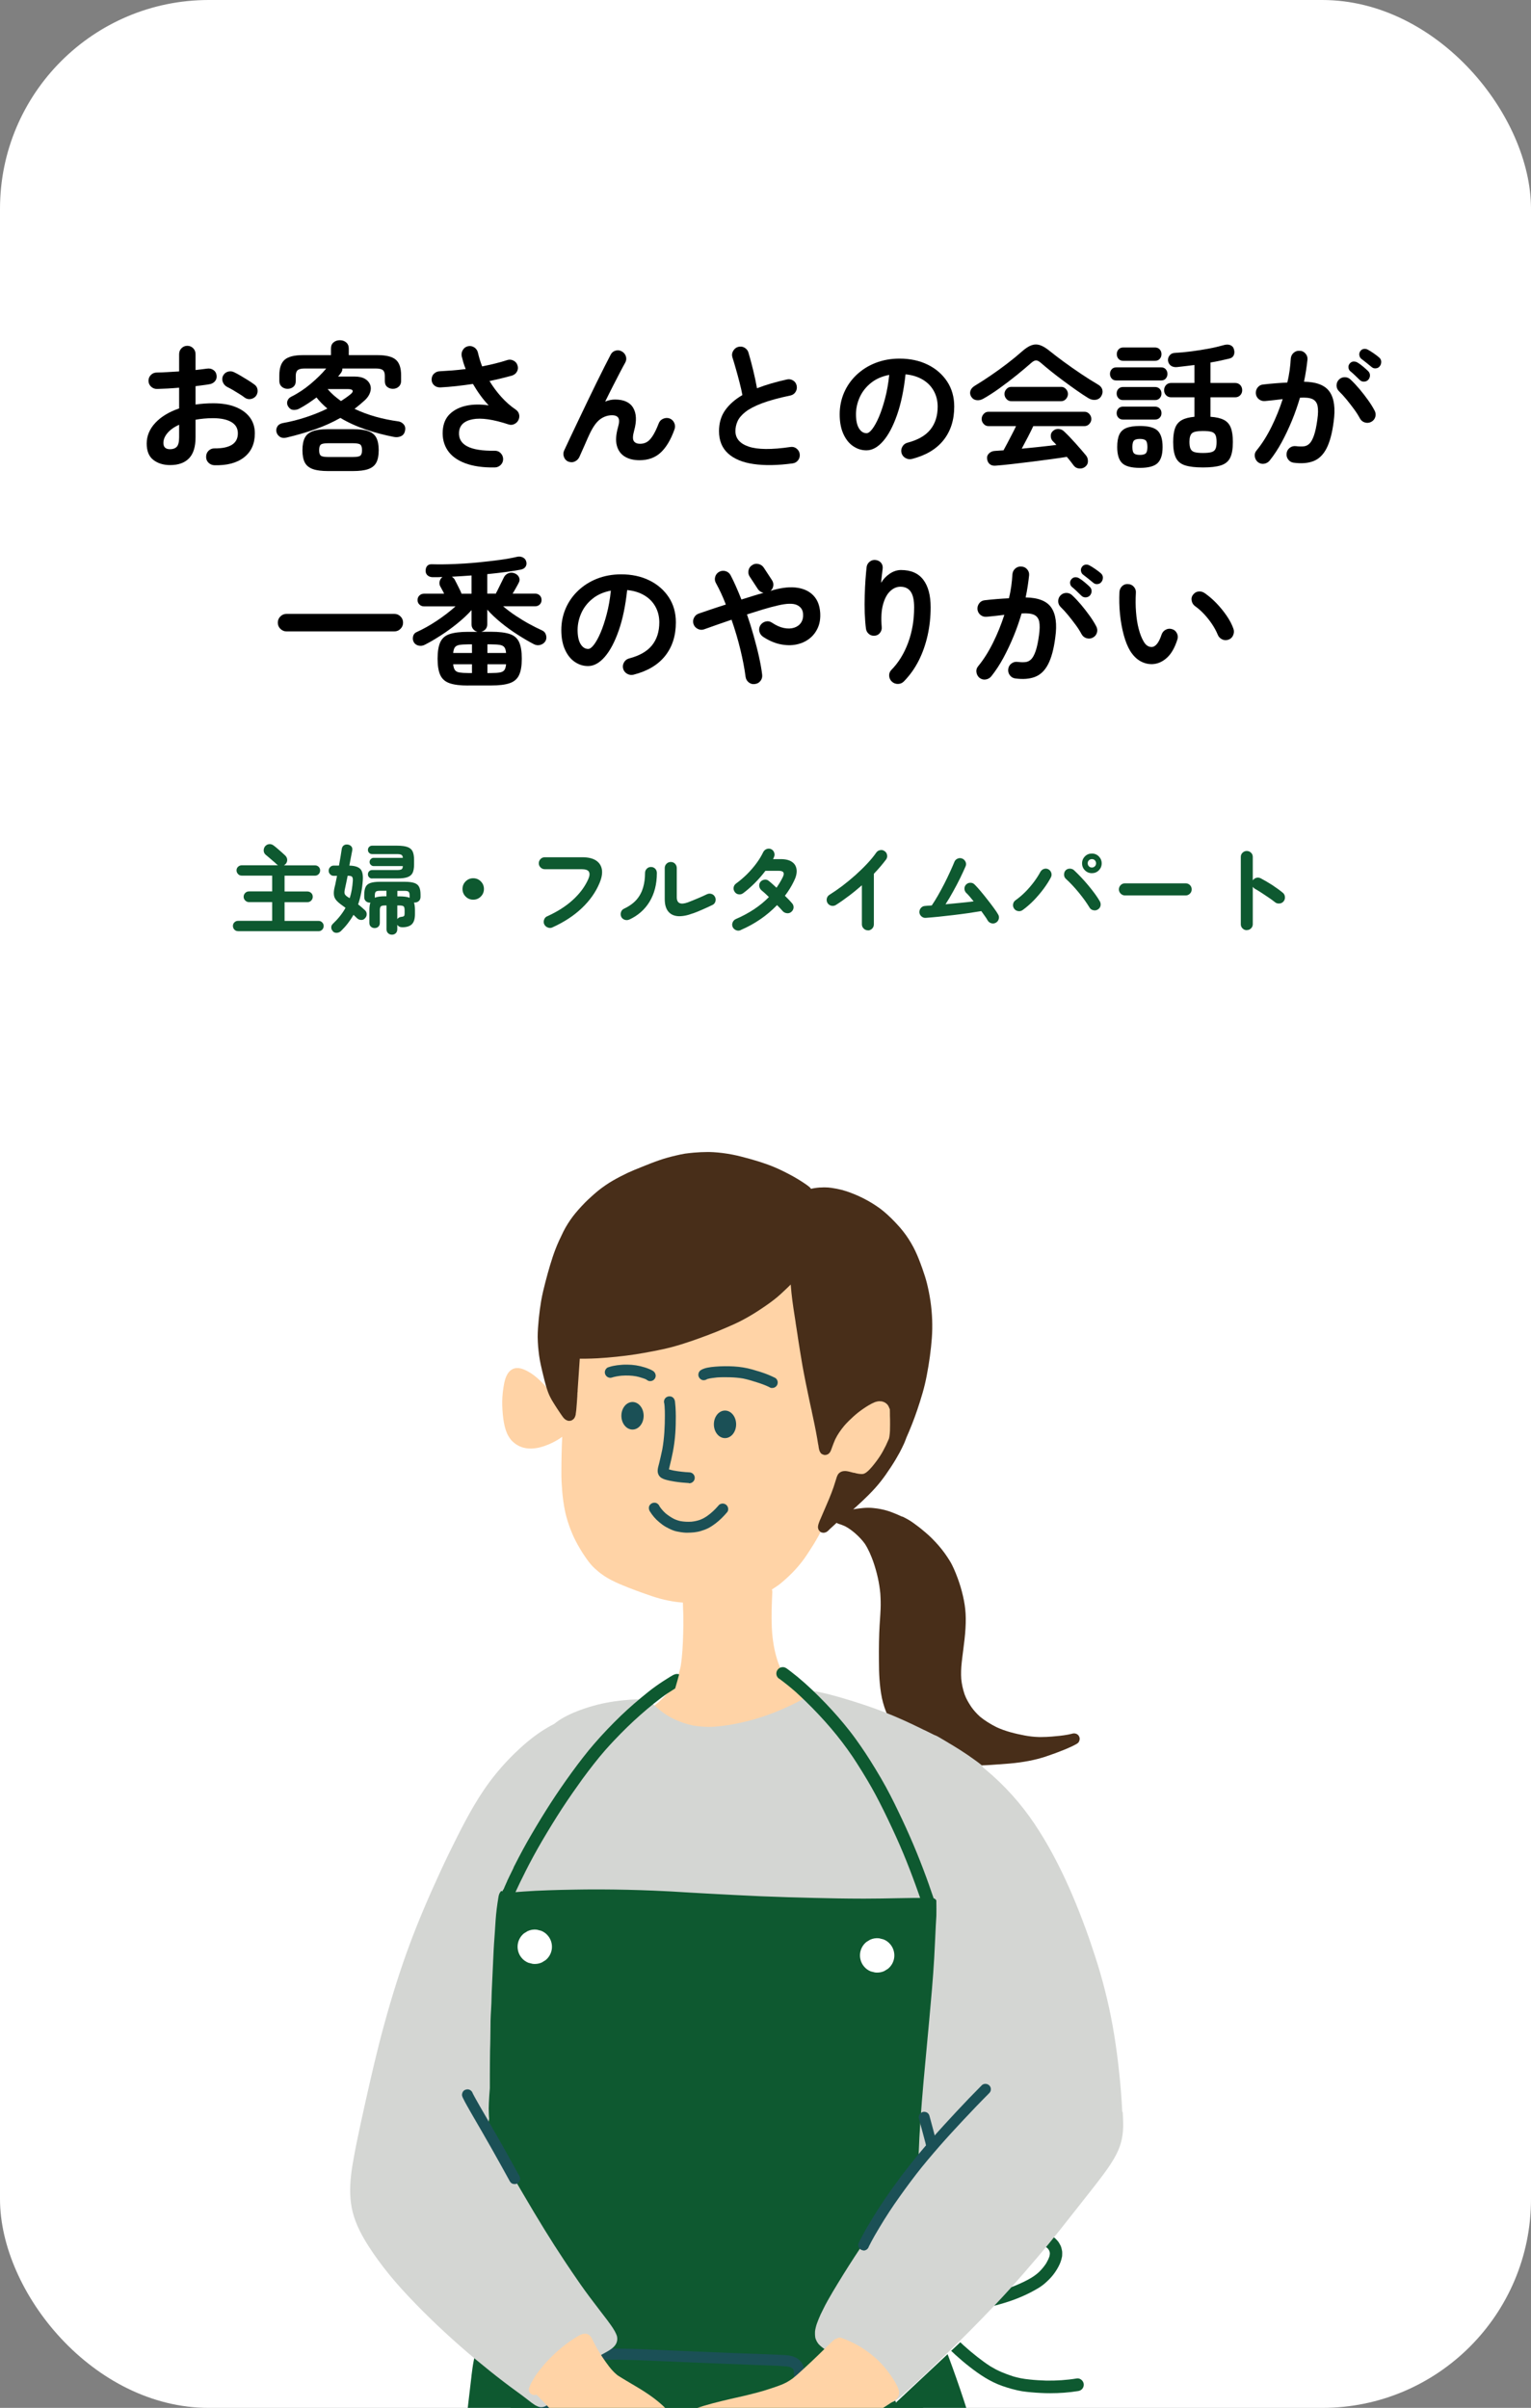
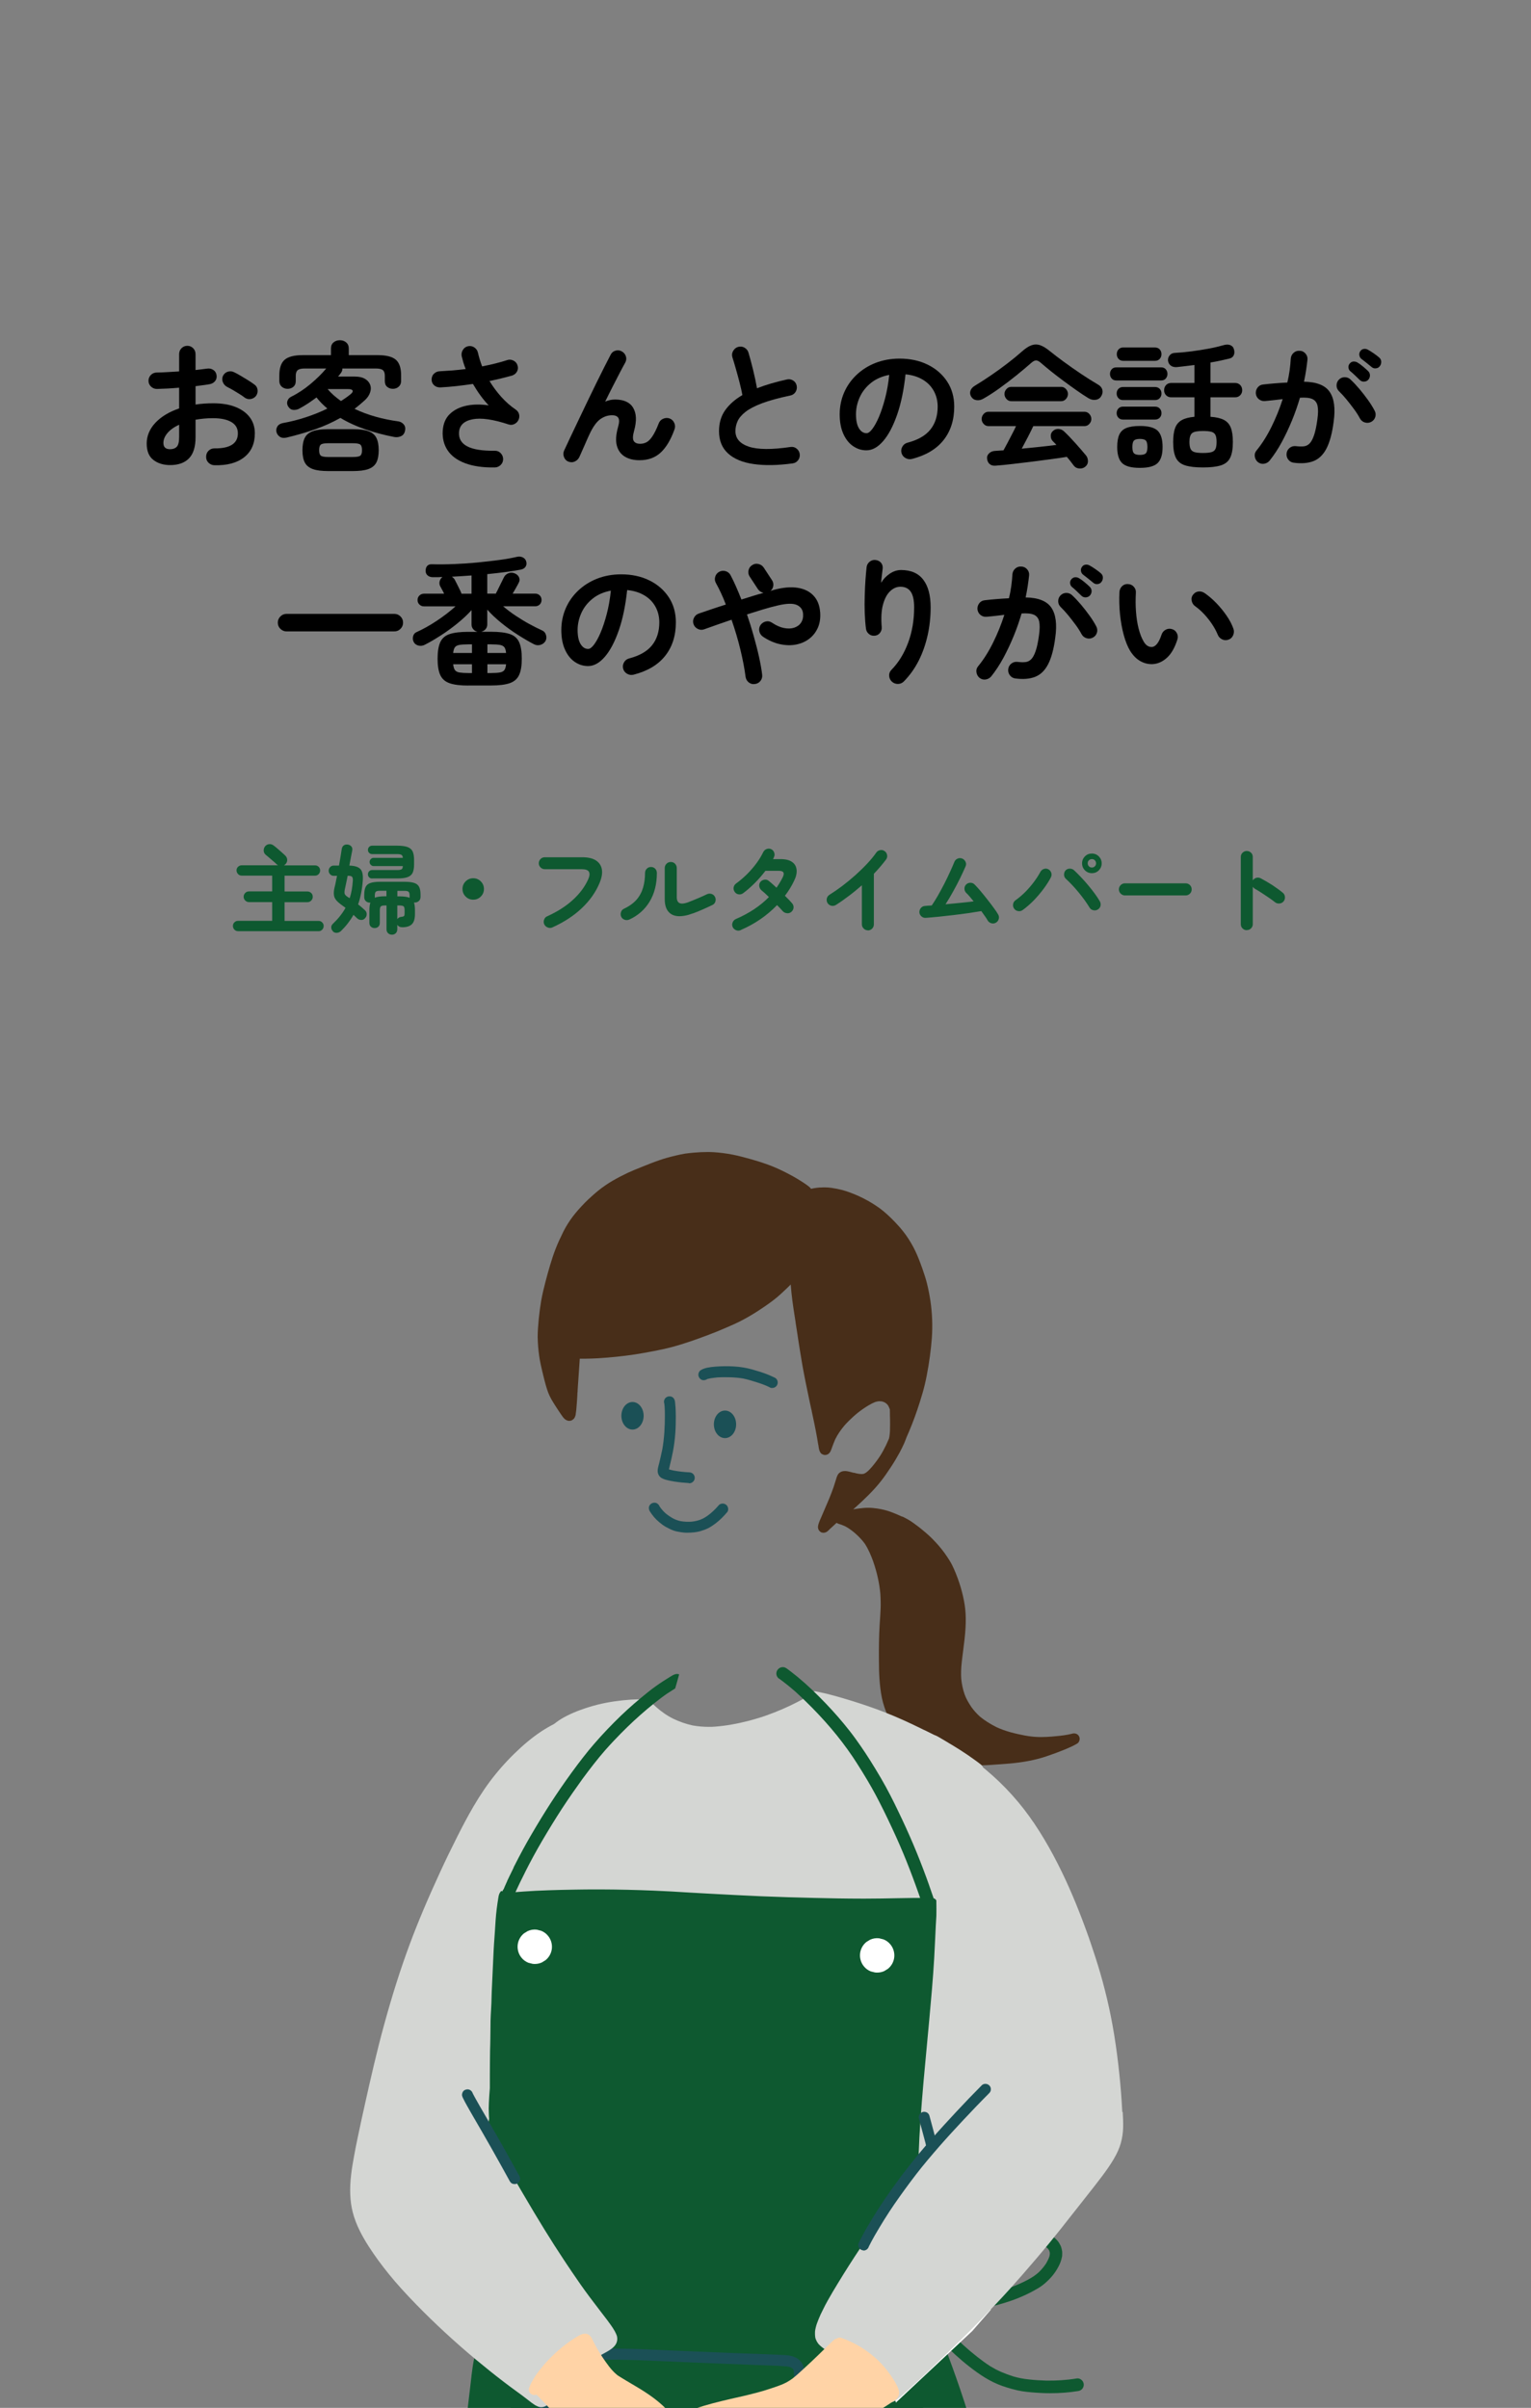
<svg xmlns="http://www.w3.org/2000/svg" id="b" width="220" height="346" viewBox="0 0 220 346">
  <rect x="0" y="0" width="220" height="346" fill="#808080" stroke="none" />
  <defs>
    <style>.f{fill:none;}.g{fill:#482e19;}.h{fill:#ffd3a6;}.i{fill:#fff;}.j{fill:#d4d6d3;}.k{fill:#0e5930;}.l{clip-path:url(#e);}.m{fill:#1b5056;}</style>
    <clipPath id="e">
      <rect class="f" x="41" y="161" width="140" height="185" />
    </clipPath>
  </defs>
  <g id="c">
    <g id="d">
-       <rect class="i" width="220" height="346" rx="30" ry="30" />
      <path d="M30.8,66.85c-.33-.01-.62-.14-.85-.37s-.34-.52-.33-.85c0-.35.12-.64.36-.87s.53-.34.86-.33c1.09.01,1.92-.16,2.49-.52.57-.36.85-.91.85-1.64s-.31-1.25-.93-1.62-1.5-.56-2.65-.56c-.45,0-.89.02-1.3.06s-.81.09-1.2.16v2.52c0,1.37-.31,2.38-.94,3.03-.63.65-1.53.97-2.72.97-.96,0-1.76-.25-2.4-.74s-.96-1.28-.96-2.36.42-2.1,1.25-2.98,1.97-1.57,3.41-2.06v-2.98c-.57.05-1.13.09-1.67.12s-1.04.05-1.51.06c-.33,0-.62-.11-.86-.34s-.36-.51-.36-.84.12-.61.35-.84.52-.34.85-.34c.47,0,.97-.03,1.52-.06.55-.03,1.11-.06,1.68-.1v-2.46c0-.35.11-.64.34-.87s.51-.35.84-.35.61.12.84.35.34.52.34.87v2.26c.31-.03.59-.06.86-.1.27-.04.53-.07.78-.1.33-.05.63,0,.9.18.27.17.43.43.48.76.05.33-.02.62-.22.86s-.47.39-.8.44c-.28.05-.59.1-.93.14s-.7.09-1.07.14v2.64c.8-.12,1.65-.18,2.54-.18,1.23,0,2.29.17,3.18.52.89.35,1.58.84,2.07,1.49.49.65.73,1.42.73,2.31,0,1.48-.51,2.63-1.54,3.44-1.03.81-2.45,1.19-4.28,1.14ZM24.44,64.55c.4,0,.72-.11.95-.34.23-.23.35-.69.35-1.38v-1.8c-.72.33-1.28.73-1.67,1.19s-.59.94-.59,1.43c0,.6.32.9.96.9ZM35.16,57.13c-.21-.16-.47-.34-.78-.53s-.61-.38-.92-.56c-.31-.18-.57-.32-.8-.43-.29-.15-.5-.37-.63-.68-.13-.31-.12-.61,0-.9.16-.32.4-.53.71-.62.31-.09.62-.07.91.08.28.13.6.31.96.52s.72.43,1.07.65.64.42.87.59c.27.19.42.44.46.76s-.03.61-.22.88c-.2.25-.46.4-.77.45s-.6-.02-.87-.21Z" />
      <path d="M41.22,62.87c-.39.09-.71.07-.96-.08s-.43-.37-.52-.66c-.08-.31-.04-.59.12-.85s.43-.42.8-.49c1.12-.2,2.22-.48,3.31-.84s2.11-.77,3.07-1.24c-.29-.25-.57-.51-.83-.77s-.5-.54-.73-.83c-.39.29-.79.58-1.2.85s-.83.52-1.26.75c-.27.15-.55.21-.86.19s-.55-.18-.74-.47c-.17-.27-.21-.54-.12-.81s.27-.48.54-.61c.99-.49,1.92-1.11,2.8-1.85.88-.74,1.63-1.48,2.24-2.21h-3.08c-.49,0-.83.08-1.02.24s-.28.43-.28.82v.76c0,.36-.12.63-.35.82s-.51.28-.83.28-.61-.1-.84-.31c-.23-.21-.34-.48-.34-.83v-.78c0-1.07.26-1.82.77-2.26.51-.44,1.38-.66,2.61-.66h4.04v-.94c0-.39.12-.68.37-.89s.55-.31.91-.31.65.1.9.31c.25.21.38.5.38.89v.94h4.14c1.24,0,2.11.22,2.62.66s.76,1.19.76,2.26v.78c0,.35-.11.62-.34.83-.23.21-.51.31-.84.31s-.59-.09-.82-.28-.34-.46-.34-.82v-.76c0-.39-.09-.66-.28-.82s-.53-.24-1.04-.24h-4.78c0,.11,0,.21-.04.31s-.07.2-.14.29c-.15.2-.29.39-.44.56h2.4c.61,0,1.1.11,1.47.33.37.22.61.5.74.84s.13.7,0,1.09c-.12.39-.36.75-.72,1.1-.49.45-1,.88-1.52,1.28.95.45,1.96.83,3.03,1.13s2.16.52,3.27.67c.31.05.56.2.76.43.2.23.27.53.2.89-.07.37-.25.64-.55.79s-.64.2-1.03.13c-1.39-.27-2.74-.62-4.06-1.07s-2.54-1-3.66-1.67c-1.11.63-2.3,1.17-3.58,1.62s-2.65.85-4.12,1.2h0ZM47.16,67.69c-.92,0-1.65-.09-2.19-.28-.54-.19-.93-.5-1.16-.93s-.35-1.03-.35-1.79.12-1.36.35-1.8.62-.75,1.16-.94,1.27-.28,2.19-.28h3.54c.93,0,1.67.09,2.21.28s.93.5,1.16.94.35,1.04.35,1.8-.12,1.36-.35,1.79-.62.74-1.16.93-1.28.28-2.21.28h-3.54ZM47.16,65.67h3.54c.55,0,.9-.06,1.07-.19.17-.13.25-.39.25-.79s-.08-.68-.25-.81-.52-.19-1.07-.19h-3.54c-.53,0-.88.06-1.05.19-.17.13-.25.4-.25.81s.08.66.25.79.52.19,1.05.19ZM49,57.63c.23-.15.45-.3.67-.45.22-.15.43-.31.63-.47.31-.24.43-.43.37-.58s-.28-.22-.65-.22h-2.94c.27.32.56.62.88.9s.67.55,1.04.82Z" />
      <path d="M71.12,67.17c-1.72.03-3.15-.18-4.29-.61s-1.98-1.05-2.51-1.85-.77-1.74-.7-2.82c.07-1,.4-1.8,1.01-2.39s1.4-.99,2.37-1.2,2.05-.22,3.22-.05c-.37-.39-.76-.85-1.15-1.38-.39-.53-.76-1.1-1.11-1.7-.79.12-1.58.22-2.37.31s-1.57.15-2.33.19c-.33,0-.62-.08-.86-.29s-.37-.48-.38-.81c0-.33.09-.62.32-.85s.51-.36.84-.37c.59-.03,1.2-.07,1.83-.12.63-.05,1.27-.12,1.91-.2-.13-.32-.25-.64-.34-.95s-.17-.62-.24-.91c-.05-.32,0-.62.18-.9.17-.28.42-.45.74-.52.33-.07.64,0,.91.18.27.19.44.44.51.76.15.65.35,1.31.6,1.96.65-.13,1.28-.27,1.89-.42.61-.15,1.17-.31,1.69-.48.31-.11.61-.09.91.06s.5.37.59.68c.11.32.08.62-.07.9-.15.28-.39.47-.71.58-.49.13-1.01.27-1.55.4s-1.1.26-1.69.38c.49.81,1.06,1.58,1.7,2.29s1.33,1.32,2.06,1.81c.25.17.42.4.49.68s.04.55-.09.82-.33.46-.6.59-.54.14-.82.05c-2.21-.73-3.94-.98-5.17-.74s-1.88.86-1.95,1.86c-.12,1.83,1.59,2.71,5.12,2.66.33-.01.62.1.85.33.23.23.36.52.37.85,0,.33-.11.62-.34.85s-.51.36-.84.37h0Z" />
      <path d="M81.66,66.33c-.29-.12-.5-.34-.62-.66-.12-.32-.11-.63.02-.92.23-.49.52-1.11.87-1.86.35-.75.74-1.56,1.16-2.44.42-.88.85-1.78,1.29-2.7s.87-1.81,1.3-2.68.82-1.66,1.18-2.37.66-1.3.9-1.75c.15-.29.38-.48.71-.57s.63-.04.91.13c.29.17.48.42.57.73s.04.62-.13.91c-.19.33-.43.79-.73,1.36s-.63,1.22-1,1.94c-.37.72-.74,1.47-1.13,2.26.47-.2.94-.3,1.42-.3,1.27,0,2.14.4,2.61,1.2s.52,1.89.13,3.28c-.2.72-.22,1.21-.05,1.48s.48.4.93.4c.31,0,.6-.07.88-.21s.57-.42.86-.85.6-1.05.92-1.88c.12-.31.33-.53.64-.66s.61-.15.92-.04c.31.12.53.33.67.64.14.31.15.62.03.94-.53,1.49-1.2,2.6-1.99,3.33s-1.8,1.09-3.03,1.09c-.84,0-1.55-.17-2.12-.52s-.95-.87-1.14-1.57c-.19-.7-.13-1.58.16-2.63.19-.64.21-1.09.06-1.35s-.45-.39-.92-.39c-.6,0-1.16.19-1.68.56-.52.37-1.03,1.07-1.52,2.1-.05.11-.15.32-.29.63s-.29.66-.45,1.03c-.16.37-.31.71-.45,1.01-.14.3-.23.5-.27.61-.13.31-.35.54-.65.69s-.62.16-.97.03Z" />
      <path d="M113.88,66.59c-2.15.29-4.01.32-5.6.09s-2.81-.74-3.67-1.53-1.29-1.85-1.29-3.2c0-1.17.3-2.18.89-3.01.59-.83,1.42-1.56,2.47-2.17-.09-.52-.23-1.11-.4-1.78s-.35-1.33-.54-1.99-.35-1.22-.5-1.67c-.09-.31-.06-.61.11-.9s.4-.49.71-.58c.33-.09.64-.06.93.11s.48.41.57.73c.23.77.45,1.61.67,2.51.22.9.4,1.76.55,2.59.64-.25,1.32-.48,2.04-.69s1.47-.4,2.24-.57c.32-.08.62-.03.9.14s.45.42.52.74c.07.33.01.64-.16.91s-.42.44-.74.51c-1.67.35-3.02.72-4.06,1.11s-1.84.81-2.39,1.24-.93.88-1.14,1.34-.31.94-.31,1.43c0,1.05.64,1.8,1.92,2.23,1.28.43,3.27.45,5.98.05.33-.05.63.02.89.23.26.21.41.47.45.79.04.33-.04.63-.24.89s-.47.41-.8.45Z" />
      <path d="M131.04,65.95c-.33.08-.65.03-.94-.14-.29-.17-.48-.42-.56-.74s-.03-.62.14-.91.42-.47.74-.55c1.48-.39,2.57-1.01,3.27-1.88.7-.87,1.05-1.97,1.05-3.3,0-.84-.19-1.59-.56-2.26s-.9-1.21-1.59-1.62-1.51-.67-2.47-.76c-.24,2.24-.64,4.18-1.21,5.81s-1.23,2.89-2,3.78c-.77.89-1.57,1.33-2.41,1.33-.71,0-1.35-.21-1.94-.62-.59-.41-1.05-1.01-1.39-1.78s-.51-1.7-.51-2.78.21-2.14.63-3.11,1.02-1.82,1.79-2.55c.77-.73,1.68-1.31,2.73-1.72s2.2-.62,3.45-.62c1.52,0,2.87.29,4.05.87,1.18.58,2.11,1.39,2.79,2.42.68,1.03,1.02,2.24,1.02,3.61,0,1.93-.52,3.54-1.55,4.83s-2.54,2.18-4.53,2.69ZM124.52,62.25c.24,0,.52-.2.83-.61.31-.41.63-.98.95-1.73s.61-1.63.88-2.65.47-2.15.6-3.39c-1.04.2-1.91.58-2.62,1.15s-1.24,1.24-1.6,2.02-.55,1.6-.56,2.45c0,.91.14,1.59.43,2.06s.65.7,1.09.7Z" />
      <path d="M141.3,57.29c-.33.19-.66.26-.99.21s-.58-.22-.77-.53c-.15-.27-.18-.54-.09-.82s.3-.52.63-.72c.73-.44,1.5-.94,2.31-1.49.81-.55,1.59-1.12,2.36-1.71s1.45-1.15,2.05-1.68c.52-.47.99-.78,1.4-.93.41-.15.83-.16,1.25-.02s.9.43,1.43.87c.55.44,1.21.95,1.99,1.52s1.59,1.14,2.44,1.71,1.64,1.07,2.39,1.51c.39.21.62.48.7.79s.03.62-.16.93c-.17.29-.44.47-.8.52s-.72-.03-1.08-.26c-.52-.32-1.08-.69-1.69-1.12s-1.22-.87-1.84-1.33c-.62-.46-1.21-.91-1.77-1.36s-1.05-.86-1.48-1.23c-.27-.24-.5-.36-.7-.36s-.43.12-.7.36c-.6.53-1.3,1.12-2.09,1.76s-1.61,1.26-2.44,1.86c-.83.6-1.62,1.11-2.35,1.52h0ZM155.94,67.07c-.25.2-.54.28-.87.25s-.58-.17-.77-.41c-.15-.2-.3-.41-.47-.62s-.34-.43-.53-.64c-.67.11-1.44.22-2.33.34-.89.12-1.81.24-2.76.36s-1.87.23-2.76.33-1.66.18-2.33.23c-.37.04-.67-.03-.89-.21s-.35-.44-.39-.77c-.04-.31.06-.57.29-.79s.53-.34.89-.35c.19-.01.38-.03.57-.04s.4-.03.61-.04c.16-.28.34-.62.55-1.02.21-.4.42-.82.65-1.25s.43-.84.6-1.21h-3.96c-.27,0-.5-.1-.69-.31-.19-.21-.29-.44-.29-.71s.1-.52.29-.73c.19-.21.42-.31.69-.31h13.8c.27,0,.5.1.69.31.19.21.29.45.29.73s-.1.5-.29.71-.42.31-.69.31h-7.36c-.2.43-.45.94-.76,1.54s-.61,1.17-.9,1.7c.87-.08,1.73-.17,2.6-.26s1.66-.19,2.38-.28c-.09-.11-.18-.2-.27-.29s-.18-.18-.27-.27c-.17-.19-.26-.42-.27-.71s.09-.52.29-.71c.24-.23.52-.33.83-.31s.58.14.79.35c.51.48,1.05,1.04,1.62,1.68.57.64,1.09,1.23,1.54,1.78.19.24.28.52.27.84,0,.32-.14.58-.39.78ZM145.32,57.65c-.27,0-.5-.1-.69-.31s-.29-.45-.29-.73.1-.5.29-.71c.19-.21.42-.31.69-.31h7.16c.27,0,.5.1.69.31.19.21.29.44.29.71s-.1.52-.29.73c-.19.21-.42.31-.69.31h-7.16Z" />
      <path d="M160.42,54.67c-.29,0-.52-.09-.68-.28-.16-.19-.24-.41-.24-.66s.08-.47.24-.66.39-.28.68-.28h6.44c.28,0,.5.09.66.28s.24.41.24.66-.08.47-.24.66-.38.28-.66.28h-6.44ZM161.38,57.49c-.28,0-.5-.09-.67-.28s-.25-.41-.25-.66c0-.27.08-.49.25-.67.17-.18.39-.27.67-.27h4.58c.29,0,.52.09.69.27s.25.4.25.67-.08.47-.25.66-.4.28-.69.28h-4.58ZM161.38,60.29c-.28,0-.5-.09-.67-.27s-.25-.4-.25-.65.08-.49.25-.67c.17-.18.39-.27.67-.27h4.58c.29,0,.52.09.69.27s.25.4.25.67-.08.47-.25.65-.4.27-.69.27h-4.58ZM161.42,51.85c-.29,0-.52-.09-.69-.28s-.25-.41-.25-.68.08-.49.25-.68.4-.28.69-.28h4.52c.31,0,.54.09.71.28.17.19.25.41.25.68s-.08.49-.25.68-.4.28-.71.28h-4.52ZM163.8,67.23c-1.24,0-2.09-.23-2.56-.69s-.7-1.23-.7-2.31c0-.75.1-1.34.3-1.78s.54-.76,1.01-.95c.47-.19,1.12-.29,1.95-.29,1.23,0,2.08.23,2.55.68s.71,1.23.71,2.34-.24,1.85-.71,2.31-1.32.69-2.55.69ZM163.8,65.37c.41,0,.7-.08.85-.23s.23-.46.23-.91-.08-.78-.23-.93-.44-.23-.85-.23-.7.08-.85.23-.23.46-.23.93.08.76.23.91.44.23.85.23ZM172.86,67.17c-1.08,0-1.93-.1-2.56-.3-.63-.2-1.07-.56-1.33-1.09s-.39-1.28-.39-2.27c0-.85.1-1.53.29-2.03.19-.5.51-.87.96-1.12.45-.25,1.05-.4,1.81-.47v-2.8h-3.34c-.31,0-.55-.1-.74-.3s-.28-.44-.28-.72.09-.54.28-.74.43-.3.74-.3h3.34v-2.58c-.44.05-.87.11-1.3.16-.43.05-.83.1-1.22.14-.37.03-.67-.05-.89-.22-.22-.17-.35-.41-.39-.7-.03-.28.05-.53.23-.76s.44-.35.77-.36c.72-.04,1.5-.11,2.35-.22s1.67-.24,2.48-.39c.81-.15,1.51-.32,2.11-.49.39-.12.72-.13,1-.02s.46.31.54.62c.09.32.08.6-.04.85s-.33.4-.64.47c-.39.09-.81.19-1.27.29-.46.1-.94.19-1.43.27v2.94h3.54c.31,0,.55.1.74.3s.28.45.28.74-.09.52-.28.72-.43.3-.74.3h-3.54v2.8c.81.05,1.45.2,1.92.44s.8.61,1,1.12.3,1.19.3,2.06c0,.99-.13,1.74-.39,2.27s-.7.89-1.33,1.09-1.49.3-2.58.3ZM172.86,65.09c.53,0,.94-.04,1.22-.12s.47-.23.58-.46c.11-.23.16-.56.16-1s-.05-.77-.16-1-.3-.38-.58-.46c-.28-.08-.69-.12-1.22-.12-.79,0-1.31.1-1.56.31s-.38.62-.38,1.23c0,.45.05.8.16,1.03s.3.39.58.47.68.12,1.2.12Z" />
      <path d="M185.9,66.49c-.32-.04-.58-.19-.78-.45-.2-.26-.28-.56-.24-.89s.19-.6.45-.8c.26-.2.56-.28.89-.24.41.05.78.06,1.11.03s.61-.17.85-.41.45-.63.64-1.18.35-1.3.48-2.26c.12-.84.13-1.5.03-1.97s-.35-.8-.75-.98-.99-.24-1.78-.19c-.32,1.09-.7,2.19-1.15,3.28s-.94,2.13-1.47,3.11c-.53.98-1.11,1.86-1.74,2.65-.21.25-.48.4-.8.45-.32.05-.61-.03-.88-.23-.25-.21-.4-.48-.45-.81-.05-.33.04-.62.25-.87.79-.96,1.5-2.09,2.14-3.38s1.18-2.63,1.62-4c-.41.05-.84.1-1.27.15s-.86.09-1.27.13c-.33.03-.63-.06-.88-.26-.25-.2-.4-.47-.44-.8-.03-.33.06-.63.26-.89s.47-.4.8-.43c.57-.07,1.15-.12,1.74-.17s1.16-.08,1.72-.11c.15-.6.26-1.19.34-1.77s.13-1.14.16-1.67c.03-.33.16-.61.41-.83s.54-.32.87-.29c.33,0,.61.14.83.39s.32.54.29.87c-.05.49-.12,1.01-.2,1.54-.08.53-.18,1.08-.3,1.64,1.81.03,3.04.51,3.69,1.46.65.95.84,2.38.57,4.3-.21,1.65-.56,2.93-1.03,3.84-.47.91-1.1,1.51-1.87,1.81s-1.72.38-2.84.23h0ZM197.06,60.61c-.29.16-.6.19-.92.1-.32-.09-.56-.29-.72-.58-.23-.43-.51-.88-.86-1.35-.35-.47-.7-.93-1.07-1.38-.37-.45-.72-.83-1.05-1.15-.24-.23-.37-.5-.38-.83,0-.33.09-.61.32-.85.23-.24.5-.36.83-.37.33,0,.61.1.85.33.43.4.86.86,1.29,1.37s.84,1.04,1.22,1.57.7,1.04.95,1.52c.16.29.2.6.11.91s-.28.55-.57.71h0ZM195.38,54.59c-.17-.17-.39-.38-.65-.63s-.5-.46-.73-.65c-.13-.12-.21-.29-.23-.5-.02-.21.04-.41.19-.58.15-.17.32-.27.53-.28.21,0,.4.03.57.14.23.13.49.32.79.57.3.25.55.47.75.67.17.17.26.38.26.61s-.08.44-.24.63c-.16.17-.36.26-.61.27s-.46-.08-.63-.25ZM197.06,52.71c-.19-.16-.42-.35-.71-.58-.29-.23-.54-.43-.77-.6-.13-.12-.22-.29-.25-.5s.02-.41.15-.58c.12-.17.28-.28.49-.31.21-.03.4,0,.59.11.23.12.5.29.82.51s.59.42.8.61c.19.16.29.36.3.6,0,.24-.05.45-.2.64-.13.19-.32.29-.57.32s-.46-.05-.65-.22Z" />
      <path d="M41.18,90.73c-.35,0-.64-.12-.89-.37s-.37-.54-.37-.89.12-.64.37-.89.54-.37.89-.37h15.48c.35,0,.64.12.89.37s.37.54.37.89-.12.64-.37.89-.54.37-.89.37h-15.48Z" />
      <path d="M67.28,98.51c-1.13,0-2.02-.11-2.66-.33-.64-.22-1.09-.61-1.35-1.17s-.39-1.35-.39-2.36.13-1.82.39-2.38.71-.95,1.35-1.16c.64-.21,1.53-.32,2.66-.32h1.32c-.24-.07-.44-.19-.6-.38-.16-.19-.24-.41-.24-.68v-2.06c-.56.63-1.23,1.25-2,1.88s-1.57,1.21-2.39,1.74-1.6.99-2.33,1.36c-.29.15-.59.19-.89.12s-.52-.22-.67-.46c-.15-.25-.19-.53-.13-.83.06-.3.22-.51.47-.63.97-.44,1.96-.99,2.95-1.65s1.89-1.35,2.69-2.07h-4.56c-.24,0-.45-.09-.63-.26-.18-.17-.27-.39-.27-.64,0-.27.09-.49.27-.66.18-.17.4-.26.65-.26h2.9c-.09-.2-.2-.41-.32-.62s-.21-.39-.28-.52c-.09-.23-.1-.46-.03-.69s.2-.42.39-.57c-.23.01-.45.02-.67.03h-.65c-.31.01-.56-.06-.77-.22s-.32-.38-.33-.66c0-.31.06-.55.22-.73s.38-.26.66-.25c1.03.03,2.11.02,3.25-.03,1.14-.05,2.27-.12,3.38-.23s2.15-.23,3.12-.36,1.79-.28,2.47-.44c.32-.08.61-.05.87.08.26.13.42.33.49.6s.04.51-.09.72-.34.35-.65.42c-.65.13-1.4.25-2.24.36s-1.71.21-2.62.3v2.8h1.24c.03-.08.05-.13.06-.16.07-.11.17-.3.3-.58.13-.28.28-.57.43-.87s.27-.54.35-.71c.13-.28.35-.48.64-.6.29-.12.59-.12.9,0,.31.12.52.31.64.57s.11.52-.04.79c-.09.19-.23.43-.4.74s-.33.58-.48.82h3.26c.25,0,.47.09.64.26s.26.39.26.66c0,.25-.09.47-.26.64-.17.17-.39.26-.66.26h-4.6c.55.47,1.14.92,1.79,1.35s1.3.83,1.96,1.19c.66.36,1.28.67,1.87.94.27.12.45.34.54.65.09.31.07.6-.08.87-.17.28-.42.46-.74.55-.32.09-.63.05-.94-.11-.69-.36-1.46-.81-2.29-1.34s-1.64-1.11-2.41-1.74c-.77-.63-1.43-1.25-1.98-1.88v2.12c0,.27-.08.49-.24.68-.16.19-.37.31-.62.38h1.4c1.15,0,2.04.11,2.68.32s1.09.6,1.35,1.16c.26.56.39,1.35.39,2.38s-.13,1.8-.39,2.36-.71.95-1.35,1.17-1.53.33-2.68.33h-3.28ZM66.32,85.31h1.44v-2.62c-.48.04-.96.07-1.43.1s-.94.05-1.39.08c.07.05.13.11.2.17s.13.13.18.21c.08.15.18.35.31.6s.25.5.37.74.21.43.26.56c.01.03.02.05.03.08,0,.03.02.05.03.08ZM65.12,93.83h2.7v-1.24h-.54c-.53,0-.95.03-1.26.08-.31.05-.52.17-.65.34-.13.17-.21.45-.25.82ZM67.28,96.71h.54v-1.26h-2.7c.04.37.12.65.25.83s.34.3.65.35c.31.05.73.08,1.26.08ZM70.04,93.83h2.68c-.03-.37-.11-.65-.24-.82s-.35-.29-.65-.34c-.3-.05-.72-.08-1.27-.08h-.52s0,1.24,0,1.24ZM70.04,96.71h.52c.55,0,.97-.03,1.27-.08.3-.05.52-.17.65-.35.13-.18.21-.46.24-.83h-2.68s0,1.26,0,1.26Z" />
      <path d="M91.04,96.95c-.33.08-.65.03-.94-.14s-.48-.42-.56-.74c-.08-.32-.03-.62.14-.91s.42-.47.74-.55c1.48-.39,2.57-1.01,3.27-1.88.7-.87,1.05-1.97,1.05-3.3,0-.84-.19-1.59-.56-2.26-.37-.67-.9-1.21-1.59-1.62-.69-.41-1.51-.67-2.47-.76-.24,2.24-.64,4.18-1.21,5.81s-1.23,2.89-2,3.78-1.57,1.33-2.41,1.33c-.71,0-1.35-.21-1.94-.62-.59-.41-1.05-1.01-1.39-1.78s-.51-1.7-.51-2.78.21-2.14.63-3.11,1.02-1.82,1.79-2.55c.77-.73,1.68-1.31,2.73-1.72s2.2-.62,3.45-.62c1.52,0,2.87.29,4.05.87s2.11,1.39,2.79,2.42,1.02,2.24,1.02,3.61c0,1.93-.52,3.54-1.55,4.83s-2.54,2.18-4.53,2.69h0ZM84.52,93.25c.24,0,.52-.2.83-.61.31-.41.63-.98.95-1.73s.61-1.63.88-2.65.47-2.15.6-3.39c-1.04.2-1.91.58-2.62,1.15s-1.24,1.24-1.6,2.02-.55,1.6-.56,2.45c0,.91.14,1.59.43,2.06s.65.7,1.09.7h0Z" />
      <path d="M108.48,98.29c-.32.05-.61-.02-.87-.22-.26-.2-.42-.47-.47-.8-.15-1.17-.4-2.48-.75-3.93s-.78-2.88-1.27-4.29c-.73.25-1.44.5-2.11.73s-1.28.45-1.83.65c-.31.11-.61.09-.91-.06-.3-.15-.5-.37-.61-.68s-.09-.61.06-.91c.15-.3.37-.5.68-.61.55-.19,1.15-.39,1.82-.62s1.36-.45,2.08-.68c-.21-.56-.44-1.1-.68-1.62-.24-.52-.49-1.01-.74-1.46-.16-.28-.2-.58-.11-.9s.28-.56.57-.72.6-.19.92-.1c.32.09.56.29.72.58.27.51.53,1.06.79,1.65.26.59.52,1.21.77,1.85.55-.17,1.09-.34,1.63-.51s1.06-.32,1.55-.45c-.33-.07-.6-.24-.8-.52l-1.18-1.8c-.19-.28-.25-.58-.18-.91s.24-.58.52-.75c.27-.19.56-.24.89-.17s.58.24.77.51l1.18,1.8c.17.25.24.53.2.82s-.17.54-.4.74l.46-.14c1.31-.36,2.45-.46,3.42-.31s1.74.53,2.31,1.14.88,1.42.95,2.45c.05.81-.06,1.54-.35,2.18s-.7,1.16-1.24,1.57-1.17.68-1.88.82-1.48.12-2.29-.05c-.81-.17-1.63-.53-2.44-1.06-.28-.19-.46-.44-.54-.76s-.03-.62.14-.9c.19-.28.44-.46.76-.54s.62-.03.9.16c.6.4,1.17.66,1.72.77.55.11,1.04.1,1.47-.04s.77-.38,1-.73.33-.77.29-1.28c-.05-.59-.35-1.01-.9-1.26s-1.47-.23-2.76.08c-.64.15-1.34.33-2.09.56-.75.23-1.52.47-2.31.72.35,1.01.67,2.04.96,3.08s.55,2.03.76,2.98c.21.95.37,1.81.46,2.6.04.33-.04.63-.24.89s-.47.41-.8.45h0Z" />
      <path d="M128.16,97.95c-.24-.23-.37-.51-.39-.84-.02-.33.09-.62.33-.86,1.01-1.03,1.81-2.32,2.39-3.88s.87-3.26.87-5.1c0-1.04-.17-1.79-.5-2.26s-.83-.7-1.48-.7c-.53,0-1.03.22-1.48.65-.45.43-.79,1.08-1.02,1.93-.23.85-.29,1.93-.18,3.22.03.31-.06.58-.25.83s-.44.38-.75.41c-.32.03-.6-.05-.83-.24-.23-.19-.38-.43-.43-.74-.09-.69-.15-1.46-.18-2.29s-.03-1.67,0-2.5c.02-.83.06-1.61.11-2.32s.11-1.3.16-1.77c.04-.32.19-.58.44-.78s.54-.28.86-.24c.33.04.6.18.79.42s.26.53.21.88c-.03.24-.06.55-.11.92-.05.37-.08.73-.11,1.06.31-.52.72-.96,1.24-1.31.52-.35,1.06-.53,1.62-.53,1.43,0,2.49.46,3.2,1.39.71.93,1.06,2.25,1.06,3.97,0,1.37-.14,2.71-.43,4.01s-.71,2.51-1.28,3.64-1.28,2.12-2.13,2.99c-.23.24-.51.36-.85.37-.34,0-.63-.1-.87-.33h0Z" />
      <path d="M145.9,97.49c-.32-.04-.58-.19-.78-.45-.2-.26-.28-.56-.24-.89s.19-.6.45-.8c.26-.2.56-.28.89-.24.41.05.78.06,1.11.03s.61-.17.85-.41c.24-.24.45-.63.64-1.18s.35-1.3.48-2.26c.12-.84.13-1.5.03-1.97s-.35-.8-.75-.98-.99-.24-1.78-.19c-.32,1.09-.7,2.19-1.15,3.28s-.94,2.13-1.47,3.11-1.11,1.86-1.74,2.65c-.21.25-.48.4-.8.45-.32.05-.61-.03-.88-.23-.25-.21-.4-.48-.45-.81-.05-.33.04-.62.25-.87.79-.96,1.5-2.09,2.14-3.38s1.18-2.63,1.62-4c-.41.05-.84.1-1.27.15s-.86.09-1.27.13c-.33.03-.63-.06-.88-.26-.25-.2-.4-.47-.44-.8-.03-.33.06-.63.26-.89s.47-.4.8-.43c.57-.07,1.15-.12,1.74-.17s1.16-.08,1.72-.11c.15-.6.26-1.19.34-1.77s.13-1.14.16-1.67c.03-.33.16-.61.41-.83s.54-.32.87-.29c.33.01.61.14.83.39s.32.54.29.87c-.05.49-.12,1.01-.2,1.54s-.18,1.08-.3,1.64c1.81.03,3.04.51,3.69,1.46.65.95.84,2.38.57,4.3-.21,1.65-.56,2.93-1.03,3.84-.47.91-1.1,1.51-1.87,1.81s-1.72.38-2.84.23h0ZM157.06,91.61c-.29.16-.6.19-.92.1-.32-.09-.56-.29-.72-.58-.23-.43-.51-.88-.86-1.35s-.7-.93-1.07-1.38c-.37-.45-.72-.83-1.05-1.15-.24-.23-.37-.5-.38-.83,0-.33.09-.61.32-.85.23-.24.5-.36.83-.37.33,0,.61.1.85.33.43.4.86.86,1.29,1.37s.84,1.04,1.22,1.57.7,1.04.95,1.52c.16.29.2.6.11.91-.09.31-.28.55-.57.71h0ZM155.38,85.59c-.17-.17-.39-.38-.65-.63s-.5-.46-.73-.65c-.13-.12-.21-.29-.23-.5-.02-.21.04-.41.19-.58.15-.17.32-.27.53-.28.21-.01.4.03.57.14.23.13.49.32.79.57.3.25.55.47.75.67.17.17.26.38.26.61s-.08.44-.24.63c-.16.17-.36.26-.61.27s-.46-.08-.63-.25ZM157.06,83.71c-.19-.16-.42-.35-.71-.58-.29-.23-.54-.43-.77-.6-.13-.12-.22-.29-.25-.5s.02-.41.15-.58c.12-.17.28-.28.49-.31s.4,0,.59.11c.23.12.5.29.82.51s.59.42.8.61c.19.16.29.36.3.6,0,.24-.05.45-.2.64-.13.19-.32.29-.57.32s-.46-.05-.65-.22Z" />
      <path d="M165.64,95.43c-.61.03-1.2-.11-1.76-.42s-1.05-.8-1.48-1.48c-.36-.6-.67-1.36-.92-2.28s-.43-1.92-.54-2.99-.13-2.14-.08-3.21c.03-.33.16-.61.39-.83s.52-.32.85-.29c.33.01.61.14.83.39s.32.54.29.87c-.05.93-.05,1.84.02,2.73s.19,1.69.38,2.42c.19.73.42,1.33.7,1.81.31.55.69.82,1.16.82.57-.01,1.05-.61,1.44-1.8.11-.31.31-.54.6-.69.29-.15.6-.18.92-.07.31.09.53.29.68.59.15.3.17.6.06.91-.37,1.17-.87,2.04-1.5,2.61s-1.31.87-2.04.91h0ZM176.54,91.91c-.32.12-.63.11-.93-.04-.3-.15-.51-.37-.63-.68-.2-.49-.47-.99-.81-1.5s-.72-.99-1.14-1.44-.85-.83-1.29-1.14c-.27-.19-.43-.45-.5-.78s0-.63.22-.9c.21-.27.48-.41.79-.44s.61.06.89.26c.56.39,1.11.86,1.65,1.42s1.03,1.16,1.47,1.8.77,1.27.98,1.88c.11.31.09.62-.04.93-.13.31-.35.52-.66.63Z" />
      <path class="k" d="M34.2,133.8c-.21,0-.38-.07-.52-.22s-.21-.32-.21-.53.07-.37.21-.51.31-.22.52-.22h4.91v-2.69h-3.33c-.21,0-.39-.08-.54-.23s-.23-.33-.23-.54.08-.4.23-.55c.15-.15.33-.22.54-.22h3.33v-2.27h-4.38c-.21,0-.38-.07-.52-.22s-.22-.32-.22-.53.07-.38.22-.52.32-.21.52-.21h5.24c-.1-.04-.19-.11-.25-.18-.12-.12-.28-.27-.48-.43-.2-.17-.39-.34-.59-.51-.2-.17-.36-.31-.49-.41-.17-.15-.26-.35-.27-.59,0-.24.07-.45.22-.63.17-.18.36-.28.59-.29.22-.02.44.05.64.21.15.11.33.26.54.44s.42.36.62.54.36.33.48.44c.19.18.28.39.29.63,0,.24-.08.46-.27.64-.07.06-.13.12-.21.15h4.48c.21,0,.38.07.52.21s.21.31.21.52-.07.38-.21.53c-.14.14-.31.22-.52.22h-4.38v2.27h3.28c.21,0,.4.08.55.22s.22.33.22.55-.08.38-.22.54c-.15.15-.33.23-.55.23h-3.28v2.69h4.89c.21,0,.38.07.52.22.14.14.21.31.21.51s-.07.38-.21.53c-.14.14-.31.22-.52.22h-11.59.01Z" />
      <path class="k" d="M47.85,133.82c-.16-.14-.24-.32-.25-.53s.07-.39.22-.53c.78-.74,1.39-1.51,1.83-2.31-.07-.05-.13-.1-.2-.15s-.13-.1-.18-.13c-.43-.3-.75-.57-.95-.81-.2-.24-.32-.51-.34-.8-.03-.29,0-.64.1-1.06.07-.26.13-.53.18-.81.06-.28.11-.56.17-.84h-.49c-.2,0-.36-.07-.5-.22-.14-.14-.21-.31-.21-.51s.07-.38.21-.52c.14-.15.31-.22.5-.22h.77c.08-.46.16-.9.23-1.31.07-.41.13-.78.17-1.09.04-.23.14-.4.3-.51s.35-.14.57-.11c.21.03.38.12.51.27s.17.35.12.6c-.06.29-.12.62-.19.99-.07.38-.14.76-.22,1.16.77.02,1.3.19,1.59.5s.4.87.34,1.66c-.09,1.26-.32,2.4-.67,3.42.19.14.36.28.53.43s.33.29.48.43c.16.16.23.35.22.57,0,.22-.09.41-.25.57-.15.17-.34.25-.56.23-.22,0-.42-.1-.57-.24-.08-.07-.16-.15-.25-.24-.09-.08-.18-.17-.27-.25-.23.42-.5.82-.8,1.21s-.63.76-.99,1.11c-.16.15-.35.24-.57.26-.22.02-.42-.04-.59-.19v-.03ZM50.25,129.06c.13-.39.23-.8.3-1.21.07-.42.12-.85.15-1.29.02-.31-.03-.5-.13-.59s-.31-.13-.61-.13h0c-.07.36-.14.69-.21,1.02s-.13.6-.18.85c-.08.34-.09.58-.04.73.05.15.21.31.48.48.05.02.09.04.13.07.04.03.08.05.12.08h0ZM56.32,134.31c-.21,0-.4-.07-.55-.21-.15-.14-.23-.33-.23-.56v-3.43h-.18c-.32,0-.53.04-.63.13s-.15.28-.15.57v1.8c0,.23-.07.42-.21.55s-.32.2-.53.2-.39-.06-.54-.2c-.15-.13-.22-.31-.22-.55v-1.8c0-.47.05-.84.14-1.11h-.1c-.21,0-.4-.07-.55-.21-.15-.14-.23-.33-.23-.57v-.35c0-.48.07-.85.2-1.12s.36-.46.69-.57c.32-.11.77-.17,1.34-.17h3.63c.57,0,1.02.06,1.34.17.33.11.56.3.69.57.14.27.2.64.2,1.12v.29c0,.26-.08.46-.24.61-.16.14-.35.22-.59.22h-.11c.09.27.14.64.14,1.12v.53c0,.69-.15,1.18-.45,1.47s-.75.43-1.36.43c-.34,0-.59-.12-.73-.36v.66c0,.23-.08.42-.22.56-.15.14-.33.21-.55.21h0ZM53.47,126.24c-.17,0-.31-.06-.43-.18s-.17-.26-.17-.43.06-.31.17-.43c.12-.12.26-.18.43-.18h3.6c.32,0,.53-.04.64-.11s.17-.23.17-.46h-4.2c-.15,0-.28-.06-.4-.18-.12-.12-.17-.25-.17-.41s.06-.3.17-.41c.12-.12.25-.18.4-.18h4.2c0-.21-.07-.36-.19-.43s-.32-.11-.62-.11h-3.6c-.17,0-.31-.06-.43-.18s-.17-.26-.17-.43c0-.16.06-.3.17-.42.12-.12.26-.18.43-.18h3.6c.65,0,1.16.07,1.5.2.35.13.59.34.73.64.13.29.2.69.2,1.18v.69c0,.49-.07.89-.2,1.18-.14.29-.38.5-.73.63s-.85.19-1.5.19h-3.6ZM53.87,128.99c.33-.13.82-.2,1.48-.2h.18v-.79h-.91c-.31,0-.51.04-.61.13-.1.09-.15.27-.15.55v.31ZM58.86,129v-.32c0-.27-.05-.45-.15-.54-.1-.09-.3-.13-.6-.13h-1.01v.79h.25c.34,0,.63.02.88.05s.46.09.64.16h-.01ZM57.09,132.07c.13-.19.32-.29.56-.32.21-.02.35-.06.41-.13.06-.06.08-.19.08-.38v-.43c0-.3-.05-.49-.14-.57s-.31-.13-.66-.13h-.25v1.96h0Z" />
      <path class="k" d="M68,129.28c-.43,0-.79-.15-1.09-.45-.3-.3-.45-.66-.45-1.09s.15-.79.45-1.09.66-.45,1.09-.45.79.15,1.09.45.45.66.45,1.09-.15.79-.45,1.09-.66.45-1.09.45Z" />
      <path class="k" d="M79.37,133.27c-.21.09-.44.1-.67,0-.23-.09-.39-.24-.5-.46-.09-.21-.1-.44-.01-.67.08-.23.23-.39.45-.48,1.46-.66,2.7-1.45,3.7-2.37s1.73-1.91,2.2-2.98c.2-.46.22-.81.08-1.05-.14-.24-.49-.36-1.04-.36h-5.29c-.23,0-.44-.08-.61-.25s-.26-.37-.26-.6.09-.45.26-.62.38-.25.61-.25h5.38c.85,0,1.51.16,1.98.47s.75.75.84,1.3-.03,1.2-.34,1.94c-.55,1.32-1.4,2.52-2.55,3.61s-2.56,2.01-4.22,2.76h0Z" />
      <path class="k" d="M90.41,132.14c-.21.09-.43.1-.66.02-.22-.08-.39-.22-.49-.44-.09-.21-.1-.44-.02-.67s.23-.39.44-.48c.76-.36,1.35-.79,1.79-1.29.44-.51.75-1.09.94-1.74s.28-1.35.28-2.09c0-.24.08-.45.25-.62.17-.17.37-.25.6-.25s.45.08.61.25.24.37.24.62c0,1.61-.36,2.98-1.05,4.12s-1.67,2-2.94,2.58h.01ZM99.58,131.24c-.81.31-1.52.44-2.13.41-.61-.04-1.08-.26-1.42-.67s-.51-1.01-.51-1.8v-4.45c0-.24.09-.45.26-.62s.38-.25.61-.25.45.08.61.25.25.38.25.62v4.19c0,.89.54,1.13,1.61.74.42-.16.88-.35,1.38-.56.5-.21.95-.41,1.34-.6.21-.1.43-.12.66-.05.22.07.39.21.5.43.11.21.13.42.06.66-.07.23-.21.4-.43.5-.43.21-.89.42-1.39.64-.49.22-.96.41-1.4.57h0Z" />
      <path class="k" d="M106.43,133.66c-.22.09-.45.1-.67,0s-.38-.24-.48-.46c-.09-.21-.1-.44,0-.66.09-.22.24-.38.46-.48,1.92-.83,3.5-1.88,4.75-3.16-.21-.21-.4-.39-.59-.56s-.35-.3-.48-.41c-.18-.16-.28-.35-.32-.59-.03-.23.03-.44.17-.62.16-.19.36-.29.6-.32s.45.04.62.2c.16.12.33.27.51.43s.38.34.58.53c.17-.24.33-.49.48-.74s.29-.51.42-.77c.15-.31.18-.54.09-.69s-.31-.23-.68-.23h-1.9c-.47.62-.99,1.22-1.57,1.8-.58.57-1.13,1.05-1.65,1.43-.2.14-.41.19-.65.15-.24-.04-.42-.16-.55-.36-.14-.2-.19-.41-.15-.64.04-.23.16-.42.36-.56.54-.39,1.06-.84,1.56-1.33.5-.5.95-1.02,1.35-1.56s.72-1.07.97-1.59c.1-.21.26-.37.48-.46s.44-.09.65,0,.37.26.45.48c.09.23.08.45-.02.66-.02.05-.04.1-.06.15s-.05.1-.08.15h1.08c.72,0,1.27.13,1.66.41.39.27.6.65.65,1.13s-.08,1.03-.39,1.64c-.35.73-.78,1.42-1.29,2.09.21.21.41.4.59.59.18.19.33.36.45.5.16.19.22.4.2.64-.03.24-.14.44-.34.6-.19.15-.4.21-.64.17-.24-.03-.44-.14-.59-.31-.09-.11-.21-.24-.35-.39s-.29-.3-.45-.46c-1.46,1.51-3.2,2.71-5.22,3.58h-.01Z" />
      <path class="k" d="M124.7,133.68c-.23,0-.43-.09-.6-.26s-.25-.38-.25-.61v-5.6c-.6.52-1.21,1.03-1.85,1.51-.63.48-1.27.93-1.9,1.33-.21.12-.42.15-.65.1-.23-.06-.41-.19-.54-.39-.12-.21-.15-.42-.1-.66.06-.23.19-.41.39-.53.59-.37,1.2-.79,1.84-1.27.64-.49,1.26-1,1.88-1.55.61-.55,1.18-1.1,1.7-1.66.52-.55.95-1.08,1.29-1.57.14-.2.33-.32.56-.36.23-.05.45,0,.64.14.2.13.32.32.36.55.05.24,0,.45-.14.65-.49.65-1.07,1.34-1.76,2.06v7.27c0,.23-.08.44-.25.61s-.38.26-.62.26v-.02Z" />
      <path class="k" d="M143.08,132.6c-.21.11-.42.13-.65.06s-.4-.21-.52-.42c-.09-.17-.22-.37-.38-.59s-.33-.47-.52-.73c-.54.09-1.16.19-1.85.29-.69.1-1.41.19-2.15.28-.74.09-1.46.17-2.15.24-.69.07-1.3.12-1.83.16-.23.02-.44-.05-.62-.21s-.28-.35-.3-.59c0-.24.07-.45.23-.63.16-.18.36-.27.59-.28.15-.02.3-.03.46-.04.16,0,.33-.02.5-.03.28-.41.58-.89.89-1.43.31-.55.62-1.11.92-1.7s.57-1.15.82-1.7c.25-.54.45-1.01.61-1.4.08-.22.23-.39.45-.49.21-.1.43-.11.66-.03.22.08.39.24.5.46s.11.44.02.65c-.21.48-.46,1.04-.77,1.67s-.64,1.27-1.01,1.93c-.36.66-.73,1.28-1.11,1.87.69-.06,1.39-.13,2.09-.2.71-.07,1.36-.14,1.95-.22-.2-.24-.39-.47-.57-.69s-.36-.4-.52-.55c-.16-.18-.24-.38-.23-.62,0-.23.1-.43.27-.59.18-.16.38-.23.62-.22.23,0,.43.1.59.27.24.24.52.55.84.93.32.38.64.78.97,1.2s.64.82.92,1.21c.28.38.5.7.64.96.12.21.14.43.07.66-.07.23-.22.41-.43.52h0Z" />
      <path class="k" d="M146.95,130.77c-.2.14-.41.19-.65.15s-.43-.15-.57-.35c-.14-.2-.19-.41-.15-.65.04-.24.16-.43.36-.57.47-.33.93-.72,1.39-1.18.46-.46.87-.95,1.25-1.45.37-.5.67-.97.9-1.4.11-.21.28-.37.5-.45.22-.08.44-.07.64.03.21.1.36.27.44.5s.06.45-.05.67c-.27.52-.62,1.07-1.05,1.65-.43.58-.9,1.13-1.42,1.67-.52.53-1.05.99-1.59,1.38ZM157.74,130.7c-.21.12-.42.15-.66.09s-.41-.19-.53-.4c-.17-.28-.38-.6-.64-.97-.26-.36-.55-.74-.86-1.12s-.63-.75-.96-1.1-.63-.65-.91-.9c-.18-.16-.27-.36-.28-.6,0-.24.06-.45.22-.63.17-.17.37-.25.61-.25s.45.08.62.24c.31.29.64.62.99.99s.7.76,1.04,1.17.66.81.95,1.21.53.76.71,1.08c.12.21.15.43.1.66-.06.23-.19.41-.41.53h.01ZM156.9,125.47c-.39,0-.73-.14-1-.41s-.41-.61-.41-1,.14-.73.41-1c.27-.28.61-.41,1-.41s.73.14,1,.41c.27.28.41.61.41,1s-.14.72-.41,1c-.28.28-.61.41-1,.41ZM156.9,124.66c.17,0,.31-.06.43-.18s.17-.26.17-.43-.06-.31-.17-.43c-.12-.12-.26-.17-.43-.17s-.31.06-.43.17c-.12.12-.17.26-.17.43s.06.31.17.43c.12.12.26.18.43.18Z" />
      <path class="k" d="M161.65,128.67c-.23,0-.44-.09-.61-.26s-.26-.38-.26-.61.09-.45.26-.62.38-.25.61-.25h8.72c.24,0,.45.08.62.25s.25.37.25.62-.08.44-.25.61-.37.26-.62.26h-8.72Z" />
      <path class="k" d="M179.15,133.66c-.23,0-.43-.08-.6-.25s-.25-.37-.25-.6v-9.67c0-.24.08-.45.25-.61s.37-.25.6-.25.45.08.62.25c.17.16.25.37.25.61v3.37c.12-.19.29-.31.5-.37s.42-.04.63.06c.55.29,1.11.62,1.69.99.57.38,1.07.74,1.49,1.09.19.15.29.35.31.6s-.04.46-.2.65c-.15.18-.35.28-.59.3-.24.02-.46-.04-.64-.19-.26-.21-.56-.43-.9-.66-.34-.23-.68-.46-1.02-.68-.34-.22-.65-.41-.93-.57-.15-.08-.26-.19-.34-.31v5.38c0,.23-.08.43-.25.6s-.37.25-.62.25h0Z" />
      <g class="l">
-         <path class="h" d="M82.32,195.43v.02l-.03.02s.03-.03.05-.05c0,0-.01,0-.02.02h0ZM101.51,258.19h-.03c-.16,0-.3-.06-.43-.16-.21-.02-.39-.11-.51-.26-.98-1.22-2-2.43-3.14-3.68-.22-.24-.43-.48-.65-.72-.37-.41-.74-.83-1.12-1.24-.27-.29-.56-.59-.83-.87-.3-.31-.61-.64-.91-.97-.41-.44-.84-.94-1.31-1.52-.19-.23-.38-.47-.63-.79-.1-.12-.19-.25-.29-.37-.02-.03-.04-.05-.06-.08-.06-.07-.13-.15-.16-.22-.1-.22-.11-.42-.05-.61s.21-.36.39-.45c.11-.06.24-.09.36-.09.08,0,.16,0,.24.04.38-.2.73-.44,1-.62.46-.33.91-.68,1.32-1.04.38-.34.76-.72,1.16-1.18.55-.65,1.01-1.34,1.36-2.04.25-.55.44-1.17.59-1.88.13-.77.2-1.57.25-2.25.06-.83.09-1.65.11-2.42.02-.75.04-1.64.02-2.52,0-.34-.02-.68-.03-1.01-.01-.31-.02-.64-.03-.96-.64-.04-1.33-.13-2.17-.3-.74-.15-1.51-.36-2.28-.62-1.46-.5-3.01-1.05-4.56-1.71-.95-.41-1.69-.79-2.32-1.21-.34-.23-.69-.49-1.09-.85-.32-.27-.61-.56-.86-.86-.31-.36-.58-.76-.82-1.11-.22-.31-.44-.66-.68-1.07-.46-.77-.82-1.47-1.1-2.13-.34-.79-.62-1.59-.84-2.39-.19-.67-.33-1.4-.47-2.36-.08-.58-.13-1.15-.17-1.58v-.08h0v-.02h0c-.04-.48-.06-.87-.08-1.26-.02-.39-.02-.8-.02-1.24,0-.75.01-1.55.03-2.53.02-1.01.05-1.78.09-2.5-.29.21-.54.37-.78.51-.78.45-1.58.79-2.35.99-.41.11-.84.17-1.28.19h-.15c-.43,0-.86-.07-1.25-.2-.21-.07-.43-.17-.69-.33-.23-.13-.43-.31-.61-.46-.2-.18-.36-.4-.5-.61-.12-.18-.23-.38-.32-.58-.26-.6-.43-1.28-.55-2.2-.1-.82-.15-1.63-.14-2.4.01-.84.11-1.73.29-2.64.04-.2.09-.4.15-.58.06-.2.14-.39.27-.63.18-.34.45-.62.76-.78.21-.11.45-.16.7-.16.55,0,1.1.26,1.47.46.63.33,1.25.8,1.95,1.49.56.54,1.05,1.15,1.53,1.75l.04.05c.58.72,1.07,1.39,1.51,2.06.11.16.19.3.27.43l.12-1.17.03-.31c.1-.93.2-1.75.32-2.51.08-.54.18-1.09.29-1.64.06-.28.11-.5.16-.71.02-.08.04-.15.06-.23,0-.03-.01-.06-.02-.08-.01-.11-.03-.22-.02-.33.01-.26.12-.49.32-.68.19-.19.48-.28.73-.35h.04c.18-.07.38-.12.58-.17.51-.12,1.04-.22,1.54-.32.35-.07.71-.14,1.07-.21.74-.16,1.55-.34,2.55-.59.57-.14,1.16-.27,1.72-.4.29-.07.58-.13.88-.2,1.69-.4,3.34-.79,4.94-1.27.8-.24,1.4-.43,1.96-.63,1.77-.65,3.3-1.29,4.68-1.98.82-.41,1.61-.84,2.36-1.27.79-.46,1.57-.96,2.24-1.4.36-.23.71-.46,1.05-.7h.03c1.23-.88,2.65-1.94,3.9-3.24.11-.12.22-.24.34-.37.12-.13.33-.19.48-.2.09-.06.18-.11.29-.13.06,0,.11-.02.17-.02.08,0,.17,0,.25.04.17.07.19.09.3.19l.03.03s.06.08.09.12v.02s.02.02.03.03c.03.06.06.12.07.2.02.07.02.14.02.21.1.76.28,1.51.43,2.14s.33,1.26.5,1.88c.06.23.13.46.19.68.13.48.27.96.4,1.43.11.38.22.77.32,1.15.2.72.41,1.51.66,2.48.44,1.69.8,3.42,1.15,5.2.38,1.89.68,3.48.92,5.11.11.75.2,1.42.27,2.03,0,.08.02.16.03.24.03-.05.07-.09.1-.14.55-.74,1.15-1.43,1.78-2.05.29-.28.61-.55.97-.82.41-.31.8-.55,1.19-.73.36-.17.76-.31,1.22-.44.46-.12.87-.18,1.25-.19h.02c.22,0,.44.04.63.1.28.1.55.29.76.53.15.17.29.39.43.69.12.24.2.49.26.75.1.41.15.88.15,1.43,0,.36,0,.76-.06,1.24-.04.44-.11.9-.23,1.48-.1.49-.21.89-.34,1.24-.33.93-.77,1.76-1.32,2.46-.31.4-.62.74-.95,1.03-.17.15-.37.29-.63.46-.19.12-.36.21-.52.28-.25.11-.5.2-.75.27-.24.07-.51.1-.83.11h-.06c-.16,0-.33,0-.51-.04-.28-.05-.52-.1-.74-.17-.19-.06-.4-.14-.62-.24-.07.23-.16.46-.24.68-.06.16-.12.32-.18.49-.18.89-.4,1.7-.66,2.48-.24.71-.52,1.47-.89,2.39-.14.36-.31.74-.52,1.19-.19.41-.42.89-.68,1.35-.4.73-.85,1.47-1.34,2.21l-.08.12c-.21.32-.42.65-.65.96-.24.33-.5.66-.81,1.03-.59.69-1.23,1.34-1.9,1.93-.21.18-.42.37-.64.55-.19.16-.4.31-.67.49-.21.14-.41.27-.6.39.04.1.06.21.06.33v.09c-.08,1.65-.15,3.36-.07,5.04.02.3.03.57.05.82.07.82.18,1.54.31,2.2.15.73.34,1.43.57,2.08.39,1.03.84,1.93,1.38,2.74.35.49.66.86,1,1.16.17.14.34.27.53.38.1.06.2.13.3.19.25.04.46.19.58.41.09.18.11.4.05.6-.06.2-.2.36-.38.45-.04.11-.11.22-.22.33-.44.46-.91.91-1.36,1.34-.11.1-.22.21-.33.31-.69.67-1.29,1.26-1.84,1.81-.62.62-1.22,1.23-1.85,1.84-.18.17-.36.34-.54.52-.46.44-.93.89-1.38,1.35-1.33,1.35-2.69,2.67-3.73,3.68-.26.25-.52.49-.77.74l-.26.25c-.16.15-.32.31-.48.46l-.08.08c-.09.08-.18.17-.27.26h0c-.1.16-.29.32-.49.35h-.04s-.09.02-.14.02v-.04Z" />
        <path class="g" d="M140.58,253.69c-.69,0-1.42-.04-2.16-.13-1.01-.12-1.89-.28-2.69-.52-.91-.26-1.76-.59-2.54-.98-.71-.35-1.4-.8-2.1-1.36-.37-.3-.75-.63-1.13-.99-.28-.27-.59-.56-.86-.87-.33-.37-.61-.76-.86-1.13-.27-.39-.48-.76-.65-1.12-.38-.83-.67-1.7-.86-2.59-.2-.96-.29-1.9-.35-2.69-.06-.86-.08-1.73-.08-2.54-.02-2.11.01-3.74.1-5.27.01-.24.03-.48.05-.73.03-.52.07-1.05.09-1.58.03-.71.01-1.43-.04-2.2-.14-1.52-.49-3.09-1.04-4.66-.29-.79-.66-1.7-1.19-2.51-.37-.51-.82-.99-1.37-1.48-.4-.34-.88-.72-1.43-1.01-.36-.17-.69-.29-1-.38-.09-.03-.17-.07-.25-.13-.33.3-.65.59-.95.87h0s-.08.08-.08.08l-.02.02-.02.02-.02.02h0c-.05.05-.09.1-.14.14-.08.06-.16.13-.25.18h-.01s-.16.07-.21.08c-.09,0-.14.02-.18.02-.06,0-.1,0-.19-.03h-.06c-.11-.03-.26-.14-.34-.23-.09-.1-.16-.23-.19-.38-.07-.29.05-.6.13-.83.06-.18.14-.36.19-.48v-.02h.02s.02-.06.02-.06c.17-.41.35-.82.52-1.21.47-1.07.95-2.19,1.34-3.31.12-.36.24-.73.35-1.1,0-.03.02-.06.03-.09.03-.11.06-.23.11-.34h0c.04-.1.09-.21.15-.31.11-.16.26-.28.42-.36.17-.08.35-.12.56-.12.1,0,.22,0,.35.03.05,0,.1.02.15.03.09.02.17.03.26.06.13.03.26.06.39.1l.07.02h.05s.03,0,.03,0l.05.02h.05c.13.04.26.08.39.1h.03l.06.02c.2.03.38.05.55.05h.06c.09,0,.18-.03.27-.05.1-.05.21-.1.32-.18.32-.24.6-.55.83-.82.41-.49.8-1,1.15-1.54.28-.43.55-.92.85-1.53.16-.34.3-.66.43-.96.02-.09.04-.18.06-.27.1-.59.1-1.21.1-1.8v-.07c0-.41,0-.83-.02-1.23v-.27c0-.18,0-.37-.01-.55v-.04s-.02-.05-.03-.06c-.08-.2-.15-.36-.24-.51-.06-.07-.13-.14-.2-.22-.1-.08-.21-.16-.33-.22-.12-.05-.25-.09-.37-.12-.1,0-.21-.02-.33-.02h-.09c-.18.02-.35.06-.54.12-.62.25-1.19.62-1.68.95-.22.15-.47.34-.71.52-.24.19-.49.4-.71.6-.47.42-.9.85-1.29,1.29-.25.3-.51.63-.75.99-.19.28-.38.6-.58,1-.16.36-.31.76-.44,1.11-.02.05-.03.09-.05.14-.04.1-.08.23-.13.35-.09.21-.12.26-.27.42-.12.13-.31.19-.39.21s-.16.02-.22.02c-.15,0-.26-.06-.38-.12h-.03c-.13-.08-.23-.23-.29-.34-.03-.06-.06-.13-.07-.17h0l-.02-.07c-.02-.05-.03-.1-.04-.14-.03-.13-.05-.26-.07-.38v-.07l-.06-.28c-.03-.22-.08-.54-.14-.85-.23-1.32-.51-2.62-.78-3.88v-.06s-.01-.03-.01-.03l-.02-.06-.05-.21-.04-.18-.03-.15c-.04-.18-.08-.36-.12-.55-.39-1.85-.74-3.52-1.05-5.24-.24-1.37-.46-2.77-.67-4.12v-.05l-.02-.07v-.03h0s-.04-.28-.04-.28l-.03-.18c-.03-.18-.06-.36-.08-.53-.05-.31-.1-.63-.15-.94h0v-.02h0v-.03c-.22-1.39-.45-2.83-.6-4.26-.03-.33-.07-.7-.11-1.21l-.03.03-.04.05c-.14.14-.28.27-.43.42-.56.54-1.21,1.16-1.91,1.7-.71.55-1.48,1.08-2.33,1.63-.82.53-1.58.97-2.31,1.35-.78.41-1.58.75-2.39,1.1-.82.36-1.64.69-2.45.99-1.51.57-3.3,1.22-5.2,1.73-.91.24-1.8.42-2.56.57-.97.19-1.84.34-2.65.47-1.78.27-3.61.46-5.45.57-.57.03-1.17.05-1.86.06h-.7c-.06.78-.12,1.76-.21,3.09l-.03.42-.07,1.05v.16c-.02.08-.02.16-.03.24v.19h-.01v.15h0v.02h0c-.04.66-.09,1.32-.15,2-.03.24-.05.44-.08.6v.08c-.03.08-.04.2-.08.29-.03.08-.07.16-.11.22-.08.15-.21.23-.34.32-.1.06-.25.1-.44.1-.16,0-.27-.06-.4-.12l-.04-.02s-.07-.04-.09-.06l-.05-.04c-.06-.05-.13-.11-.19-.18-.04-.05-.08-.1-.12-.15-.2-.27-.38-.55-.55-.8l-.06-.09-.04-.06c-.03-.05-.07-.1-.1-.15h0c-.17-.27-.37-.56-.55-.86-.22-.34-.38-.63-.52-.91-.19-.37-.35-.79-.52-1.34-.2-.65-.36-1.32-.52-1.97v-.03l-.06-.21c-.17-.72-.37-1.57-.48-2.39-.06-.42-.1-.84-.14-1.25-.03-.44-.07-.95-.07-1.43,0-.77.06-1.61.16-2.63.1-.95.21-1.78.34-2.54.17-.98.41-1.94.6-2.67.24-.91.45-1.7.67-2.42.22-.73.49-1.59.82-2.43.29-.75.65-1.52,1.1-2.44.38-.75.84-1.49,1.37-2.19.47-.61,1.01-1.23,1.75-1.99.29-.3.59-.57.89-.84h0l.03-.03c.32-.29.62-.55.91-.79.32-.26.66-.52,1.13-.84.36-.25.7-.46,1.03-.65.71-.41,1.43-.78,2.12-1.11.61-.28,1.22-.53,1.8-.76l.32-.13c.79-.32,1.61-.65,2.43-.93.71-.25,1.5-.47,2.4-.68.46-.11.88-.2,1.31-.27.42-.06.85-.1,1.25-.14.71-.06,1.34-.09,1.93-.09.29,0,.58,0,.87.02.86.05,1.77.16,2.81.36.82.16,1.65.39,2.43.6.92.26,1.67.49,2.34.73.76.27,1.52.58,2.26.94.88.43,1.66.84,2.36,1.27.39.24.74.46,1.07.69.14.1.29.2.43.32l.03.02c.09.07.16.13.22.21,0,0,.01,0,.02.02.03.03.06.06.08.11.13-.04.29-.07.48-.1.24-.04.49-.07.74-.09.05,0,.1,0,.14,0h.01c.14,0,.27-.02.41-.02h.23c.29,0,.59.02.93.07.51.07,1.01.17,1.48.29.78.21,1.6.51,2.5.92.82.38,1.64.83,2.43,1.36.41.27.76.53,1.08.8.33.27.67.58,1.07.97.32.31.63.64.87.9.34.36.62.69.86,1,.55.69,1.05,1.47,1.5,2.32.34.65.65,1.36,1,2.3l.02.05c.04.11.08.22.12.34h0l.03.07c.04.1.07.2.11.31.28.79.49,1.46.65,2.09.21.85.38,1.72.51,2.59.25,1.76.32,3.54.19,5.3-.13,1.69-.37,3.49-.73,5.35-.16.84-.36,1.68-.59,2.48-.25.88-.52,1.71-.78,2.48-.45,1.34-.99,2.7-1.59,4.05v.02c-.03.08-.06.16-.09.23-.06.18-.14.35-.22.54-.18.4-.38.8-.61,1.24-.34.63-.74,1.31-1.27,2.12s-.98,1.45-1.43,2.02c-.49.63-1.07,1.28-1.83,2.04-.56.56-1.15,1.11-1.8,1.7-.12.1-.24.21-.36.31.28-.05.58-.09.83-.12.4-.05.83-.1,1.25-.1h.16c.39,0,.8.05,1.25.11.65.1,1.27.25,1.83.45.58.21,1.15.45,1.7.71h.03s0,0,0,0h.02s0,0,0,0h.02c.26.13.55.27.82.43.26.15.52.32.82.54.46.33.95.7,1.48,1.16.05.03.09.07.13.11,0,0,.02,0,.03.02.06.05.12.1.17.15.03.03.06.05.09.08.08.07.17.15.25.22.28.26.58.55.93.93.64.68,1.22,1.41,1.72,2.17.23.35.47.72.67,1.12.18.36.36.75.55,1.23.35.87.64,1.73.86,2.57.25.95.41,1.79.49,2.56.09.82.1,1.72.04,2.76-.06,1.06-.2,2.13-.33,3.16-.07.56-.15,1.14-.21,1.71-.1.89-.12,1.67-.07,2.4.07.76.24,1.51.48,2.22.13.35.27.65.42.92s.32.55.54.88c.37.52.79.99,1.25,1.4.67.55,1.44,1.04,2.35,1.5,1.32.62,2.74.95,4.08,1.21.7.13,1.35.2,2.01.22h.46c.43,0,.89-.02,1.48-.07.73-.06,1.51-.13,2.29-.28.17-.03.34-.07.5-.11l.08-.02.07-.02c.07-.02.14-.02.2-.02.31,0,.59.16.72.43.13.25.11.54-.04.8-.07.12-.17.19-.28.26l-.04.02c-.05.04-.11.07-.17.1-.16.09-.33.17-.51.26-.69.32-1.44.63-2.36.97-.94.34-1.73.62-2.56.83-.81.21-1.65.37-2.59.5-.93.13-1.87.2-2.82.27h-.06c-.83.06-1.68.13-2.53.15h-.52Z" />
        <path class="m" d="M95.18,208.17s0-.04.01-.06c0,.02,0,.04-.01.06ZM99,213.11c-.7-.04-1.4-.11-2.1-.22-.45-.07-.89-.16-1.33-.29-.19-.06-.38-.14-.54-.24-.17-.11-.3-.26-.39-.43-.28-.52-.06-1.11.07-1.63.16-.67.32-1.35.46-2.03.29-1.62.37-3.26.37-4.9,0-.43-.01-.86-.04-1.28,0-.09-.02-.18-.03-.28,0-.05,0-.1-.02-.15-.05-.15-.05-.32,0-.48.06-.19.2-.36.39-.45.2-.1.4-.1.61-.05.19.05.36.22.45.39.03.06.05.13.07.2.01.06.02.12.03.18.03.26.05.52.07.78.03.42.03.84.04,1.25,0,.82-.01,1.63-.07,2.45-.06.9-.18,1.8-.35,2.69-.13.7-.3,1.4-.47,2.1-.03.14-.07.28-.1.42.22.07.46.12.69.17.75.14,1.51.22,2.28.26.43.02.77.4.74.83-.02.41-.38.74-.79.74h-.04v-.03Z" />
        <path class="m" d="M96.07,219.62s.06.03.09.04.06.03.09.04c-.06-.03-.12-.06-.18-.09h0ZM94.81,216.59v-.06s0,.04.01.06h-.01ZM98.55,220.24c-.44-.02-.88-.09-1.31-.18-.38-.08-.73-.23-1.08-.4-.33-.16-.66-.34-.96-.56-.31-.23-.61-.48-.89-.75-.24-.24-.46-.5-.66-.78-.09-.13-.18-.26-.27-.4-.09-.15-.14-.31-.14-.5,0-.43.42-.76.83-.74.21,0,.4.11.54.26.05.05.09.11.12.17h0s.02.04.02.05c.04.09.11.17.16.25-.04-.05-.07-.1-.11-.16.25.36.54.69.87.98.37.3.76.56,1.18.78.3.14.62.25.95.32.51.09,1.02.11,1.54.08.43-.04.85-.13,1.25-.27.37-.14.71-.33,1.03-.55.58-.41,1.1-.9,1.57-1.44.04-.05.08-.1.13-.15.1-.09.22-.15.36-.18.21-.04.42,0,.6.11.17.11.29.29.34.49.04.19.02.45-.11.6-.51.61-1.07,1.17-1.7,1.65-.32.24-.66.47-1.02.66-.36.18-.74.32-1.12.43-.3.09-.61.14-.92.18-.3.03-.61.05-.92.05h-.28Z" />
-         <path class="m" d="M92.85,198.21c-.22-.1-.45-.17-.68-.24-.25-.08-.5-.15-.76-.2-.34-.06-.68-.1-1.02-.11-.36-.02-.72,0-1.08.02-.49.05-.97.13-1.44.28-.19.06-.44,0-.6-.11-.17-.11-.29-.29-.34-.49-.05-.21,0-.42.11-.6.04-.05.09-.1.13-.15.1-.09.22-.15.36-.18.37-.12.75-.2,1.14-.25.48-.06.96-.1,1.44-.09.86,0,1.73.14,2.55.4.25.08.51.17.75.28.12.06.25.11.37.19,0,0,.02,0,.03.02.25.14.42.44.41.74-.01.21-.11.4-.26.54-.16.14-.35.2-.57.2s-.37-.13-.54-.23v-.02Z" />
        <path class="m" d="M110.53,199.31c-.59-.28-1.19-.5-1.81-.69-.64-.21-1.29-.4-1.95-.54-.59-.1-1.19-.15-1.78-.17-.64-.02-1.29-.02-1.93.02-.23.02-.45.05-.67.08-.24.03-.48.07-.72.14-.03,0-.06.02-.09.04-.03.02-.05.04-.08.05h0c-.12.06-.26.09-.4.09-.35,0-.65-.29-.73-.62-.03-.14-.02-.28.02-.42.06-.17.21-.38.39-.45h0s-.03.02-.05.03c.07-.04.13-.08.21-.12.21-.09.43-.16.65-.21.39-.08.79-.13,1.18-.16.89-.07,1.79-.08,2.68-.03s1.77.19,2.63.43c.8.23,1.61.47,2.38.79.32.13.63.28.94.43.17.09.3.31.34.49.04.21,0,.42-.11.6-.11.17-.29.29-.49.34-.07,0-.14,0-.21.02-.14,0-.27-.05-.39-.13h0Z" />
        <ellipse class="m" cx="90.89" cy="203.44" rx="1.6" ry="1.98" />
        <ellipse class="m" cx="104.18" cy="204.67" rx="1.6" ry="1.98" />
        <path class="k" d="M114.96,445.5c-1.59,0-3-.02-4.31-.07-.97-.03-1.98-.08-2.8-.13h-.06c-.56-.03-1.12-.06-1.68-.08-.65-.03-1.3-.06-1.95-.08h-.25l-.25-.02h-.33c-.6-.04-1.2-.06-1.8-.09-1.38-.06-2.86-.13-4.8-.24-1.72-.09-3.46-.21-5.15-.33h-.1c-1.23-.09-2.65-.18-4.03-.27l-.4-.02h-.01c-2.94-.18-5.98-.36-8.96-.73-1.46-.18-2.88-.38-4.58-.63-1.54-.22-3.09-.43-4.59-.63-.45-.06-.91-.12-1.36-.17h-.01c-2.48-.31-5.04-.64-7.53-1.13-.23-.05-.42-.09-.62-.13h-.03c-.2-.05-.46-.11-.58-.27-.06-.06-.1-.12-.14-.2-.11-.03-.22-.08-.31-.16-.13-.11-.28-.33-.27-.53.02-1.51.09-3.04.15-4.52v-.04l.02-.36v-.32l.03-.5c.04-.86.07-1.76.09-2.61v-.07c.03-.95.07-2.13.12-3.28.09-2.09.22-4.18.38-6.21.18-2.36.35-4.48.59-6.6.18-1.66.4-3.34.61-4.96v-.08h0v-.06l.05-.37c.04-.33.09-.66.13-1,.17-1.31.34-2.65.51-3.94.11-.86.22-1.72.33-2.58.1-.81.21-1.63.31-2.43l.02-.16v-.08l.02-.09c.16-1.24.33-2.65.51-4.01.28-2.07.62-4.16.94-6.17v-.04l.07-.41c.38-2.33.74-4.45,1.1-6.46.72-3.95,1.58-8.59,2.57-13.11.94-4.28,2.07-8.59,3.35-12.82,1.45-4.81,2.94-9.17,4.54-13.34.65-1.7,1.36-3.47,1.99-5.03v-.04l.04-.06.02-.05.11-.27c.12-.3.25-.61.37-.91.4-.99.82-2.04,1.26-3.06.41-.95.85-1.94,1.23-2.78.27-.6.57-1.24.73-1.58l.2-.44v-.03c.16-.31.3-.62.44-.93.02-.05.05-.1.07-.15h0c.04-.09.08-.17.12-.25.07-.24.25-.43.5-.52.03-.08.07-.15.13-.22.13-.15.31-.24.52-.27h.4c.16,0,.33.02.47.04h.03l.14.02c.46.04.92.08,1.38.12,1.04.09,2,.16,2.94.22.67.04,1.68.1,2.66.15,1.32.05,2.74.09,3.87.12h.38l.28.02h.01c.44.01.87.02,1.31.04.46.01.92.03,1.38.05h.02c.51.02,1.02.04,1.53.05.83.02,1.68.03,2.5.04h1.15c.66,0,1.53.01,2.37.01,1.03,0,1.87,0,2.64-.03,1.99-.05,4.01-.13,5.72-.21,2.16-.1,3.94-.15,5.62-.17h1.17c.54,0,1.04,0,1.52.03.58.02,1.11.04,1.64.04.34,0,.64,0,.91-.02,1.24-.06,2.48-.26,3.67-.45.24-.04.48-.07.72-.11.08-.01.15-.02.23-.04h.09c.17,0,.36.07.49.19.04.03.08.08.11.12.07-.03.15-.04.23-.04.04,0,.09,0,.14.01.2.04.39.15.51.32l.09.17h0v.03s0,.03.02.05c0,.02,0,.02.02.03.02.04.04.08.06.13l.02.04s.03.07.05.11c.11.24.24.5.37.76.39.74.82,1.49,1.19,2.14v.02l.06.08.04.06c.09.15.17.3.26.46.52.91,1.12,1.98,1.67,3.08.52,1.02.99,2.05,1.4,3.06.38.93.75,1.92,1.18,3.12.65,1.81,1.49,4.2,2.24,6.65.63,2.07,1.23,4.2,1.83,6.52l.03.12c.29,1.13.57,2.23.86,3.29.26.98.56,2.04.94,3.34h0c.63,2.15,1.27,4.36,1.87,6.64.57,2.14,1.06,4.43,1.47,6.79.13.77.27,1.61.37,2.22v.07l.05.25.03.2c.03.2.07.4.1.61.08.46.15.91.23,1.37.11.66.22,1.3.32,1.94.06.37.12.75.18,1.12v.03c.04.24.08.48.12.72.09.37.17.72.26,1.08h0v.08l.02.03v.03h0c.25,1.06.49,2.23.7,3.45.21,1.19.38,2.4.55,3.53.33,2.36.61,4.69.81,6.92.12,1.26.21,2.53.3,3.65v.12c.08,1.07.19,2.4.31,3.67.14,1.49.3,3.01.45,4.35v.07l.02.08c.09.88.2,1.87.3,2.82.26,2.61.51,5.26.72,7.51.23,2.47.42,5.01.57,7.55.04.72.08,1.44.12,2.16l.02.28.02.29c.09,1.56.18,3.18.28,4.79l.02.25v.04c.14,2.27.29,4.63.54,6.93,0,.11.02.23.04.34,0,.1,0,.2-.03.3,0,.03.02.05.03.08.05.2.03.42-.08.6-.09.16-.27.33-.48.37-.42.07-.84.11-1.26.15h-.11c-.44.05-.83.09-1.19.12-.83.06-1.67.12-2.51.17-.85.04-1.74.08-2.52.12h-.27c-.8.04-1.58.07-2.37.11-1.94.1-3.68.18-5.31.26-1.61.07-2.84.14-3.98.23-.07.05-.15.08-.24.11-.75.1-1.55.21-2.36.29-.58.06-1.18.09-1.75.11h-.02c-.15,0-.29.01-.44.02-1.37.07-2.8.11-4.37.14-1.16.02-2.37.04-3.34.06h-.1c-1.85.04-3.76.08-5.65.08h-.31l.03.04Z" />
        <path class="j" d="M115.98,330.96c-1.08,0-2.26-.03-3.69-.09-1.85-.08-3.72-.21-5.53-.34h-.02l-.29-.02c-1.95-.14-3.69-.28-5.3-.43-1.71-.16-3.5-.34-5.47-.56-1.43-.16-2.89-.34-4.3-.52h-.03l-.45-.06-.82-.1c-.34-.04-.67-.08-1.01-.12-1.4-.17-2.84-.34-4.24-.57-.73-.12-1.44-.26-2.1-.41-.36-.08-.64-.15-.89-.23h-.04c-.05-.03-.11-.04-.16-.06h-.02s-.06-.04-.17-.1c-.17-.09-.29-.32-.33-.49-.01-.07-.02-.12-.02-.17-.02-.03-.04-.06-.05-.09-.54-1.29-1.01-2.6-1.49-3.94-.49-1.39-.96-2.75-1.39-4.05-1.11-3.34-2.07-6.34-2.92-9.17-1.01-3.35-1.83-6.45-2.51-9.47-.36-1.59-.68-3.29-.96-5.04-.3-1.87-.52-3.56-.68-5.15-.08-.82-.15-1.69-.22-2.59v-.14c-.01-.09-.02-.19-.02-.28v-.12c0-.11-.01-.21-.02-.32-.02-.24-.03-.48-.04-.72-.1-1.66-.14-3.37-.13-5.1,0-1.61.08-3.29.21-4.98.14-1.86.32-3.56.55-5.19.23-1.59.52-3.24.91-5.03.32-1.5.64-2.83.98-4.07.42-1.51.9-3.05,1.44-4.56.52-1.46,1.01-2.73,1.52-3.85.38-.86.76-1.62,1.16-2.33.4-.72.75-1.24,1.13-1.7.43-.52.87-.94,1.33-1.29.47-.36,1-.68,1.62-.99.58-.29,1.2-.56,1.92-.82.85-.31,1.65-.55,2.43-.75,1.5-.37,3.11-.61,4.77-.72.45-.03.92-.04,1.53-.05h.29c.07-.03.15-.04.23-.04h.07c.18.02.32.07.46.16.11.07.2.16.29.25h0l.07.07h.01c.22.23.5.5.78.74.36.32.7.58,1.03.81.41.29.86.56,1.34.8.89.43,1.81.75,2.76.96.75.14,1.54.21,2.36.21.29,0,.59,0,.88-.03,1.55-.12,3.15-.4,4.89-.85.5-.13,1.01-.28,1.56-.45.28-.09.52-.17.74-.24.02,0,.04,0,.05-.02.05-.03.11-.05.17-.06,1.55-.55,3.05-1.2,4.44-1.92.52-.27,1.06-.56,1.65-.91v-.04l.02-.05c.05-.13.12-.24.22-.33.05-.06.12-.09.17-.12.13-.06.25-.09.38-.09h.09c.13,0,.25.04.38.07h.01c.05,0,.1.02.15.03.37.08.74.16,1.09.24.7.17,1.44.38,2.41.66,1.77.52,3.34,1.04,4.8,1.57,1.66.61,3.37,1.33,5.08,2.14,1.85.88,3.37,1.65,4.78,2.44,1.49.83,2.94,1.76,4.3,2.75.29.21.56.41.81.61.18.14.29.3.33.49v.03c.08.07.14.14.17.22.29.8.51,1.48.69,2.13.18.65.33,1.32.46,2.05.19,1.07.34,2.22.48,3.63.27,2.82.4,5.82.4,8.91,0,2.85-.11,5.86-.33,8.96-.12,1.68-.24,3.14-.38,4.46-.13,1.26-.31,2.64-.54,4.21-.5,3.37-1,6.38-1.53,9.2-.23,1.22-.5,2.66-.8,4.08-.27,1.28-.56,2.58-.9,3.99-.69,2.91-1.45,5.76-2.26,8.46-.89,2.99-1.69,5.45-2.53,7.76-.44,1.22-.9,2.44-1.37,3.62-.44,1.1-.9,2.18-1.34,3.18,0,.02-.02.04-.03.07h0s-.03.08-.05.12v.04c-.11.31-.42.53-.76.53-.08,0-.17-.01-.25-.04-.11-.04-.22-.11-.31-.2-.1.1-.23.17-.37.19-.17.03-.34.05-.44.06h-.02s-.1.02-.15.02h-.05c-.06,0-.1.01-.13.01-.03.01-.06.02-.1.03-.93.2-1.84.36-2.7.47-.75.1-1.58.19-2.6.28-.88.08-1.81.15-2.87.23-.82.06-1.91.13-2.98.17-.54.02-1.11.03-1.68.03v.03Z" />
        <path class="k" d="M120.96,432.77c-1.64,0-3.31-.06-4.72-.11-1.49-.06-3.04-.13-4.73-.24-1.48-.09-3.02-.23-4.7-.4-.9-.1-1.82-.21-2.7-.32-.44-.06-.89-.11-1.33-.17-1.27-.15-2.53-.25-3.49-.32-1.19-.08-2.41-.15-3.58-.21-.58-.03-1.16-.06-1.74-.1-2.34-.13-4.13-.25-5.82-.37-1.6-.12-3.23-.3-4.8-.48l-.45-.05c-1.22-.14-2.44-.28-3.66-.42l-2-.23c-.95-.11-1.92-.23-2.85-.34-.92-.11-1.86-.23-2.8-.34-1.03-.12-2.08-.22-3.09-.32-.78-.08-1.59-.16-2.38-.24-.24-.03-.48-.05-.72-.08-1.31-.14-2.66-.29-4-.39-1.75-.12-3.33-.18-4.84-.21h-1.89c-.09,0-.18-.01-.26-.03-.12-.02-.23-.06-.34-.11h0c-.1-.05-.2-.12-.28-.2-.12-.13-.25-.28-.29-.48-.03-.16-.06-.31-.05-.49,0-.14.02-.29.03-.48.04-.44.1-.88.16-1.3l.04-.27c.06-.43.12-.86.19-1.29.04-.29.08-.58.13-.86.12-.84.24-1.69.36-2.51.12-.9.25-1.82.39-2.73.47-3.22,1.07-6.63,1.9-10.73.66-3.3,1.43-6.91,2.43-11.36.85-3.83,1.74-7.79,2.55-11.74.74-3.61,1.43-7.36,2.13-11.46.72-4.22,1.29-8.01,1.76-11.59.43-3.27.86-6.72,1.35-10.85.23-1.92.41-3.5.58-4.96.11-.94.2-1.73.3-2.54v-.06c.09-.71.18-1.44.32-2.15.02-.09.04-.19.06-.28.03-.12.06-.24.11-.36v-.12h-.02c-.15-.15-.31-.4-.3-.63.04-1.1.09-2.21.14-3.29.06-1.44.13-2.94.18-4.41.08-2.2.14-4.44.2-6.61l.03-1.26c.07-2.47.11-5.08.13-7.98.01-2.15.01-4.34.01-6.46v-1.61c0-2.56.02-5.17.06-7.97.03-2.43.07-5.19.18-7.87.12-2.89.31-5.53.59-8.08.13-1.19.29-2.45.49-3.86.17-1.21.36-2.5.57-3.8.08-.47.16-.94.24-1.39l.03-.15c.01-.07.03-.14.04-.22.03-.16.06-.32.08-.48.03-.24.21-.46.39-.58.15-.1.32-.15.5-.15.06,0,.12,0,.18.02.08.02.15.04.23.08.31-.7.64-1.39.96-2.06.19-.4.4-.83.63-1.29h0v-.02l.02-.04h0l.02-.05h0v-.02l.1-.19h0c.81-1.6,1.6-3.06,2.42-4.46.98-1.68,1.89-3.16,2.78-4.54.9-1.39,1.87-2.81,2.98-4.34.58-.8,1.17-1.58,1.63-2.17.57-.74,1.11-1.4,1.66-2.03,1.21-1.4,2.51-2.76,3.86-4.06,1.17-1.12,2.45-2.23,3.91-3.4.65-.52,1.35-1.02,2.13-1.53.31-.2.63-.4.95-.6l.08-.05c.24-.15.49-.3.76-.37.05,0,.11-.02.17-.02h.08c.09,0,.18.03.26.06-.18.65-.35,1.3-.55,1.95,0,.02-.01.04-.02.07-.05.03-.1.06-.14.09-.31.19-.64.4-.99.63-.56.38-1.15.83-1.87,1.4-.71.57-1.35,1.11-1.97,1.66-1.25,1.1-2.51,2.32-3.85,3.74-.37.39-.77.83-1.25,1.37-.53.61-1.06,1.25-1.61,1.95-.53.69-1.09,1.4-1.61,2.12-.85,1.18-1.96,2.75-3.01,4.36-.92,1.42-1.83,2.9-2.79,4.53-.88,1.5-1.7,3.01-2.45,4.5v.02l-.03.04-.02.03v.02c-.49.95-.94,1.9-1.36,2.81.4-.03.8-.06,1.2-.09,1.13-.08,2.29-.14,3.54-.18,1.14-.04,2.35-.07,3.72-.09,1.02-.02,2.11-.03,3.18-.03h.52c2.64.01,5.21.07,7.64.17,1.74.07,3.5.17,5.21.28.83.05,1.65.1,2.48.14,2.98.16,5.45.29,7.76.39,2.62.11,5.22.18,7.66.24,2.14.05,4.45.1,6.79.1h.64c1.53,0,3.08-.03,4.58-.06.84-.02,1.67-.03,2.51-.04h.72c-.06-.19-.13-.37-.19-.55h0c-.58-1.65-1.18-3.25-1.78-4.75-.62-1.54-1.31-3.13-2.06-4.73-.86-1.85-1.61-3.36-2.36-4.77-.75-1.4-1.64-2.9-2.71-4.57-.17-.27-.36-.56-.6-.92-.97-1.43-2.01-2.79-3.09-4.06-1.11-1.3-2.34-2.62-3.67-3.91-.51-.49-.97-.93-1.41-1.33-.4-.35-.78-.67-1.15-.97-.2-.16-.41-.33-.64-.5-.1-.07-.19-.14-.29-.22-.03-.02-.05-.04-.08-.06-.04-.03-.09-.07-.13-.1-.11-.05-.2-.12-.28-.21-.16-.18-.24-.42-.22-.66.03-.46.44-.85.89-.85h.08c.09,0,.18.02.26.05.16.07.27.14.41.25.12.09.25.19.37.28l.08.06c.31.24.63.49.97.77.69.57,1.38,1.19,2.06,1.83,1.39,1.33,2.6,2.6,3.71,3.87.6.69,1.17,1.38,1.71,2.07.59.75,1.14,1.53,1.55,2.12.91,1.31,1.82,2.75,2.93,4.64.98,1.68,1.83,3.38,2.45,4.68.8,1.65,1.53,3.26,2.19,4.81s1.29,3.16,1.89,4.79c.21.57.43,1.2.69,1.96h0c.12.35.22.64.32.92v.08c.11.04.21.09.3.18.18.16.28.38.3.62,0,.18-.03.37-.13.53.02.06.03.12.03.18,0,.08,0,.16-.02.24v.08c0,.08,0,.16-.02.24-.08,1.26-.15,2.54-.2,3.77-.04.91-.09,1.86-.14,2.79-.17,2.95-.44,5.88-.71,8.87-.09.93-.17,1.86-.26,2.79-.37,3.93-.76,8-1.03,12.01-.1,1.44-.17,2.86-.22,4.2-.07,1.7-.09,3-.08,4.21.02,3.09.18,5.65.48,8.06.16,1.27.37,2.61.64,3.97.26,1.28.56,2.54.85,3.76l.02.08c.24,1,.49,2.03.65,3.06.06.38.12.74.13,1.11,0,.17,0,.34-.02.5v.05c-.02.29-.04.54-.08.8-.06.44-.16.89-.25,1.33l-.04.19c-.11.53-.23,1.06-.34,1.56l-.12.54c-.27,1.2-.54,2.45-.75,3.69-.22,1.32-.39,2.73-.5,4.34-.08,1.22-.1,2.47-.13,3.58-.03,1.23-.03,2.57-.02,4.08.03,2.94.05,5.97.2,9s.36,5.72.65,8.21c.25,2.21.58,4.56,1.02,7.41.14.93.29,1.86.44,2.79.38,2.41.77,4.91,1.11,7.37.2,1.48.4,3.05.64,5.09.04.35.09.71.13,1.06.14,1.14.28,2.32.41,3.48.32,2.86.61,5.81.88,9.02.2,2.29.41,5.01.5,7.72.11,3.32.05,6.83-.18,10.74-.05.78-.07,1.58-.1,2.34,0,.28-.02.56-.03.84-.02.42-.04.86-.06,1.31,0,.21-.02.42-.03.64-.02,0-.04.01-.06.02-.43.12-.86.26-1.27.42-.2.08-.4.16-.6.25,0-.05.03-.09.06-.14,0-.03,0-.06.02-.09-.14.13-.32.21-.55.23-1.86.22-3.58.39-5.28.5-1.03.07-2.07.12-3.08.18l-1.59.09c-1.75.1-3.22.17-4.71.17h-.08l.07-.03Z" />
        <path class="k" d="M135.22,329.02s-.05.08-.08.12c-.02.03-.03.05-.05.08.04-.07.08-.13.12-.2h.01ZM136.4,330.55c.34-.03.68-.07,1.01-.1,1.65-.18,3.29-.45,4.9-.84,1.65-.42,3.26-.98,4.79-1.72.23-.11.47-.23.7-.36.26-.14.51-.29.76-.46.26-.18.5-.37.73-.58.39-.38.73-.79,1.03-1.24.19-.32.35-.65.47-.99.03-.13.06-.26.07-.4,0-.09,0-.18-.03-.28-.02-.07-.05-.14-.08-.22-.06-.1-.14-.2-.21-.29-.09-.08-.19-.15-.29-.22-.19-.1-.38-.19-.59-.26-.38-.1-.76-.15-1.15-.17-.61,0-1.22.08-1.81.22-1.1.29-2.16.75-3.17,1.28-.74.41-1.46.86-2.16,1.32-.73.48-1.41,1.04-2.06,1.63,0,0-.02.01-.02.02-1,.96-1.88,2.05-2.63,3.22-.09.14-.17.28-.25.43h0ZM149.48,343.85c-.43-.02-.87-.05-1.3-.09-.43-.04-.87-.08-1.3-.15-.97-.16-1.92-.44-2.85-.76-1.74-.61-3.27-1.63-4.71-2.76-1.4-1.09-2.71-2.29-3.92-3.57-.64-.68-1.27-1.37-1.86-2.09-.27-.33-.52-.67-.76-1.02-.15-.22-.28-.45-.4-.69-.12-.23-.21-.48-.25-.75-.03-.22.02-.39.09-.6.06-.18.22-.32.36-.44.18-.15.44-.21.66-.24.18-.03.37-.02.55-.02h.49c.27-.52.56-1.03.86-1.52.97-1.54,2.15-2.95,3.54-4.13.33-.28.66-.55,1-.8.37-.27.75-.53,1.13-.77.79-.51,1.61-.99,2.45-1.41.78-.39,1.58-.73,2.41-.98.86-.26,1.77-.44,2.68-.43.51,0,1,.04,1.49.16.27.06.53.15.79.25.24.1.46.24.68.37.08.05.15.1.22.15.15.11.27.26.4.39.2.21.34.48.47.73.05.09.08.2.11.3.05.18.09.36.12.55.02.16,0,.34,0,.5,0,.09,0,.19-.03.28-.09.49-.27.96-.5,1.39-.23.44-.51.86-.82,1.25-.32.4-.68.75-1.06,1.09-.31.28-.66.53-1.02.75-1.5.9-3.12,1.59-4.79,2.1-1.76.54-3.56.91-5.38,1.18-1.2.17-2.4.31-3.61.37h0c-.07.15-.16.26-.29.36-.13.1-.29.15-.45.17.17.22.35.44.52.65.44.53.9,1.04,1.37,1.54,1.2,1.26,2.48,2.43,3.85,3.5.61.48,1.24.94,1.89,1.36.5.3,1.01.58,1.55.81.56.24,1.14.45,1.72.64.36.1.73.2,1.1.27.42.08.84.14,1.26.18.8.09,1.6.13,2.4.16,1.47.02,2.94-.07,4.39-.31.49-.08.95.33,1,.8.03.24-.05.49-.2.68-.16.19-.36.29-.6.33-1.34.22-2.68.31-4.03.31-.48,0-.97-.01-1.45-.04h.03Z" />
-         <path class="i" d="M76.57,282.2c-.21-.05-.43-.11-.64-.16-.4-.16-.74-.41-1.01-.75-.41-.51-.6-1.17-.53-1.82s.4-1.25.91-1.66c.18-.11.36-.22.54-.33.41-.18.83-.25,1.28-.2.21.05.43.11.64.16.4.16.74.41,1.01.75.41.51.6,1.17.53,1.82s-.4,1.25-.91,1.66c-.18.11-.36.22-.54.33-.32.14-.65.21-1,.21-.09,0-.19,0-.28-.02h0Z" />
+         <path class="i" d="M76.57,282.2c-.21-.05-.43-.11-.64-.16-.4-.16-.74-.41-1.01-.75-.41-.51-.6-1.17-.53-1.82s.4-1.25.91-1.66c.18-.11.36-.22.54-.33.41-.18.83-.25,1.28-.2.21.05.43.11.64.16.4.16.74.41,1.01.75.41.51.6,1.17.53,1.82s-.4,1.25-.91,1.66c-.18.11-.36.22-.54.33-.32.14-.65.21-1,.21-.09,0-.19,0-.28-.02h0" />
        <path class="i" d="M125.77,283.44c-.21-.05-.43-.11-.64-.16-.4-.16-.74-.41-1.01-.75-.41-.51-.6-1.17-.53-1.82s.4-1.25.91-1.66c.18-.11.36-.22.54-.33.41-.18.83-.25,1.28-.2.21.05.43.11.64.16.4.16.74.41,1.01.75.41.51.6,1.17.53,1.82s-.4,1.25-.91,1.66c-.18.11-.36.22-.54.33-.32.14-.65.21-1,.21-.09,0-.19,0-.28-.02h0Z" />
        <path class="m" d="M86.58,356.64h.01s.02.01.03.02c-.01,0-.03-.02-.04-.02ZM86.45,356.56s.08.05.13.07c-.04-.02-.08-.05-.13-.07ZM87.32,355.3c-.05-.03-.11-.06-.16-.1.04.02.08.05.13.07.01,0,.02.01.04.02h0ZM95.66,357.77c1.56-.05,3.11-.27,4.63-.62.42-.1.84-.21,1.25-.34,1.59-.51,3.12-1.21,4.55-2.1,1.26-.82,2.41-1.81,3.45-2.91.45-.5.88-1.02,1.28-1.57.46-.63.85-1.31,1.23-1.99.75-1.42,1.37-2.92,1.76-4.49.18-.78.3-1.57.3-2.38,0-.11,0-.23-.02-.34-.01-.14-.02-.28-.04-.42-.02-.04-.04-.09-.06-.13-.03-.04-.05-.07-.08-.11-.05-.04-.1-.08-.16-.12-.11-.06-.22-.1-.33-.14-.36-.08-.73-.1-1.1-.12-.37-.02-.73-.04-1.1-.06-.8-.03-1.6-.06-2.4-.09-1.65-.06-3.29-.12-4.94-.19s-3.3-.14-4.96-.2c-1.71-.07-3.41-.14-5.11-.22-1.67-.08-3.34-.13-5.01-.15-1.68-.02-3.35-.01-5.03-.03-1.62-.01-3.24-.03-4.86-.03h-.75c-.23,0-.46.01-.69.03v.02c.04,1.45.2,2.89.57,4.28,0,.03.02.06.03.09.2.68.44,1.35.74,1.99.3.64.62,1.27.97,1.88.82,1.41,1.74,2.74,2.79,3.97.31.36.63.71.96,1.05.52.52,1.06,1.02,1.63,1.48.59.48,1.22.91,1.86,1.31.1.06.19.12.29.18.65.38,1.32.73,2,1.05.74.35,1.49.68,2.27.91.1.03.2.06.31.09,1.23.31,2.49.44,3.76.42h.01ZM94.81,359.32c-1.59-.05-3.18-.33-4.67-.93-1.22-.49-2.4-1.08-3.55-1.75-.69-.41-1.36-.84-2-1.34-.6-.46-1.17-.97-1.71-1.5-1.22-1.2-2.32-2.53-3.28-3.97-.45-.67-.87-1.37-1.27-2.08-.4-.71-.77-1.44-1.09-2.19-.6-1.45-.97-3.01-1.13-4.59-.08-.77-.11-1.55-.11-2.33,0-.05,0-.1.02-.15-.04-.21,0-.43.13-.62.12-.17.3-.27.49-.3h0c.05,0,.11-.02.16-.03.14-.02.27-.04.41-.05.44-.04.89-.05,1.33-.05h2.43c1.66.01,3.32.03,4.98.03s3.27.01,4.9.05c1.7.04,3.4.13,5.11.21,1.7.08,3.4.14,5.1.21,1.64.07,3.28.14,4.92.2l4.83.18c.4.02.79.03,1.19.05.37.02.75.03,1.12.07.43.05.87.14,1.26.35.11.06.23.13.34.21.11.09.21.19.31.29.15.17.27.38.36.59.13.29.16.61.18.92.02.28.03.56.02.84,0,.44-.05.89-.12,1.32-.14.86-.36,1.71-.63,2.54-.27.83-.61,1.63-.98,2.41-.41.86-.86,1.7-1.37,2.5-.92,1.45-2.08,2.74-3.35,3.86-.63.55-1.29,1.08-1.98,1.53-.42.27-.85.54-1.29.79-.39.22-.78.42-1.18.61-1.58.75-3.25,1.28-4.95,1.62-.79.16-1.59.27-2.4.35-.68.07-1.37.11-2.05.11h-.48v.04Z" />
        <polygon class="i" points="77.06 343.75 77.06 343.75 68.32 337.48 65.34 334.44 65.5 334.23 65.68 333.99 65.86 333.75 66.03 333.52 66.2 333.3 66.37 333.08 66.54 332.86 66.71 332.64 66.87 332.43 67.04 332.21 67.2 332 67.37 331.79 67.53 331.58 67.7 331.37 67.87 331.15 68.04 330.94 68.21 330.72 68.38 330.51 68.55 330.29 68.73 330.06 68.9 329.84 69.08 329.62 69.26 329.4 69.43 329.18 69.61 328.96 69.79 328.74 69.97 328.53 70.15 328.32 70.33 328.11 70.51 327.91 70.69 327.71 70.87 327.51 71.05 327.31 71.24 327.12 71.43 326.93 71.62 326.74 71.82 326.56 72.01 326.37 72.22 326.19 72.42 326.01 72.62 325.83 72.82 325.66 73.03 325.5 73.23 325.33 73.43 325.17 73.63 325.02 73.83 324.87 74.02 324.72 74.21 324.58 74.4 324.43 74.6 324.29 74.79 324.15 74.98 324.02 75.17 323.88 75.37 323.75 75.56 323.61 75.76 323.48 75.95 323.35 76.14 323.23 76.32 323.11 76.5 322.99 76.67 322.88 76.83 322.77 76.99 322.68 77.13 322.59 77.27 322.5 77.41 322.42 77.53 322.34 77.66 322.27 77.78 322.2 77.89 322.14 77.98 322.09 85.15 335.87 80.33 339.05 77.06 343.75 77.06 343.75" />
        <path class="i" d="M128.76,345.26h0l-.02-.03v-.03l-.02-.03v-.03l-.02-.03v-.03l-.02-.03v-.03l-.02-.03v-.03l-.02-.03v-.03l-.02-.03v-.03l-.02-.03v-.03l-.02-.03v-.03l-.02-.03v-.03l-.03-.03v-.03l-.03-.03v-.03l-.03-.03v-.03l-.03-.03v-.03l-.03-.03v-.03l-.03-.03v-.03l-.03-.04-.02-.04-.02-.04-.02-.04-.02-.04-.02-.04-.02-.04-.02-.04-.02-.04-.02-.04-.02-.04-.02-.04-.02-.04-.02-.04-.02-.04-.02-.04-.02-.05-.02-.05-.02-.05-.02-.05-.02-.05-.02-.05-.02-.05-.02-.05-.02-.05-.02-.04-.02-.04-.02-.04-.02-.04-.02-.04.11.11c-.21-.22-.42-.43-.61-.63-.76-.79-1.55-1.61-2.37-2.39-.45-.43-.83-.77-1.2-1.07-.37-.31-.77-.62-1.21-.95-.44-.32-.9-.64-1.43-.99l-.16-.1c-.19-.13-.38-.25-.56-.38l-.03-.02h-.02v-.02c-.11-.08-.23-.16-.34-.25-.03-.03-.08-.08-.13-.16h0c-.11-.15-.15-.45-.09-.61.03-.06.05-.12.07-.19.02-.03.04-.06.06-.09h-.02l7.43-12.54.06.03.24.11.24.11.24.12.24.12.25.13.26.13.26.14.27.14.27.14.28.15.28.15.29.16.29.16.28.16.28.16.28.16.29.16.28.16.29.16.28.15.28.15.28.16.28.16.27.16.27.16.26.15.25.15.24.16.24.16.24.16.23.16.23.16.23.17.24.18.24.18.25.19.27.2.27.2.28.2.29.2.3.2.31.2.31.2.3.19.3.19.31.19.31.19.3.19.3.19.29.18.29.18.29.18.29.18.29.17.28.17.06.04-2.68,3.07-10.93,10.24h0l-.02.07Z" />
        <path class="j" d="M161.26,303.46h0v-.13c-.09-1.76-.23-3.53-.41-5.26-.41-4-.99-7.56-1.78-10.88-.39-1.64-.83-3.27-1.31-4.82-.25-.82-.52-1.64-.79-2.44-.07-.22-.15-.44-.22-.66l-.07-.21-.02-.05s-.02-.06-.03-.08v-.03c-.03-.07-.06-.15-.09-.22v-.02h0s-.03-.1-.03-.1c-1.28-3.62-2.55-6.72-3.88-9.47-.85-1.76-1.7-3.34-2.59-4.83-.47-.79-.91-1.47-1.33-2.1-.03-.04-.05-.08-.07-.11-.04-.07-.1-.16-.16-.23l-.03-.04-.03-.04c-.05-.08-.1-.15-.16-.23-.1-.15-.21-.3-.31-.45-2.06-2.87-4.54-5.44-7.38-7.64-1.26-.98-2.64-1.94-4.08-2.84-.45-.28-.97-.61-1.49-.91l-.07-.04c-.18-.11-.38-.22-.58-.29-.03,0-.05-.02-.08-.02l-1.42-.69c-.09.12-.17.28-.16.42.12,1.95.1,3.88.06,5.68-.04,1.9-.11,3.84-.17,5.49-.03.84-.06,1.62-.09,2.36.08-.04.16-.08.25-.09.24-.05.49,0,.69.13.18.12.35.34.38.56.04.24.05.48.07.72.03.3.04.61.06.91v.08c.12.11.22.27.24.43,0,.06,0,.12.02.17h0c0,.07,0,.15.02.22,0-.07,0-.15-.02-.22h0c.09,1.24.05,2.48.13,3.72.14.16.22.37.21.59.07.82.04,1.65,0,2.47,0,.13,0,.26,0,.39.02.94.03,1.89.03,2.83v.57c.11.08.19.18.26.3.07.13.1.28.09.43.03.98-.07,1.96-.14,2.93-.07.95-.17,1.89-.27,2.83-.03.36-.07.71-.11,1.07-.05.46-.09.94-.19,1.39-.04.52-.09,1.04-.15,1.56-.07.67-.13,1.35-.21,2.03-.03.23-.06.47-.09.7.43.6.86,1.19,1.28,1.76.28.39.57.77.85,1.16l.06.09v.02c.81,1.09,1.64,2.21,2.43,3.36.47.7.96,1.45,1.27,2.28.09.27.14.52.17.77,0,.17,0,.34-.03.51-.06.25-.15.5-.28.78-.2.38-.42.74-.62,1.04-.27.41-.55.84-.8,1.21h0l-.07.12c-.54.81-1.08,1.62-1.63,2.43-2.18,3.21-4.43,6.35-6.34,9-1.97,2.74-4.28,5.98-6.51,9.33-1.03,1.55-2.1,3.22-3.16,4.97-.48.79-.99,1.63-1.47,2.5-.22.39-.44.81-.69,1.33-.21.41-.42.85-.6,1.31l-.02.05c-.14.36-.29.73-.38,1.12-.06.25-.11.49-.11.73s0,.44.03.63c.02.17.08.35.18.55.08.16.18.32.29.46.12.14.26.26.41.39.11.09.21.17.31.24.18.13.37.26.55.39h.02c.3.22.64.46.96.7.57.43,1.13.88,1.66,1.34,1.14,1,2.21,2.09,3.24,3.15l.19.19.03.03c.46.47.94.96,1.48,1.38.22.17.46.31.72.43.08.04.17.07.26.09h.05c.1.03.21.05.31.05h.13c.08,0,.16,0,.24-.03.08-.02.17-.05.28-.1.08-.03.15-.07.22-.11.21-.13.43-.29.64-.46.3-.25.59-.52.88-.78l.02-.02.06-.05c.09-.08.17-.16.26-.24,1.32-1.2,2.39-2.19,3.35-3.12.45-.44.9-.87,1.36-1.31l.05-.05.05-.05c.78-.75,1.58-1.52,2.37-2.29,1.04-1.02,2.14-2.13,3.46-3.49,1.27-1.31,2.62-2.72,3.92-4.16,1.21-1.34,2.46-2.78,3.95-4.53,1.1-1.29,2.23-2.66,3.34-4.06,1.06-1.34,2.19-2.77,3.09-3.92.21-.26.42-.53.63-.8.76-.96,1.54-1.95,2.29-2.95.56-.75,1.14-1.56,1.64-2.41.49-.83.83-1.59,1.03-2.32.2-.71.31-1.46.33-2.23.02-.74-.02-1.5-.06-2.23l-.06-.02Z" />
        <path class="j" d="M81.31,248.69h.04-.06.03,0ZM77.65,345.89h-.05c-.1-.03-.2-.05-.29-.08-.08-.03-.17-.08-.25-.12l-.05-.02c-.07-.04-.14-.07-.2-.12-.3-.19-.59-.41-.86-.63-.06-.05-.12-.09-.18-.14-.59-.46-1.2-.91-1.8-1.34-.52-.38-1.06-.78-1.58-1.18-1.3-.99-2.62-2.05-4.04-3.23-3.03-2.53-5.89-5.17-8.52-7.87-1.56-1.6-2.8-2.97-3.89-4.31-1.14-1.4-2.11-2.73-2.97-4.07-.49-.77-.91-1.49-1.27-2.22-.44-.88-.79-1.79-1.02-2.7-.39-1.54-.47-3.31-.22-5.4.11-.96.28-1.88.42-2.66.14-.77.3-1.59.49-2.5.35-1.69.71-3.34,1.12-5.17.76-3.41,1.66-7.38,2.71-11.2,1.16-4.24,2.36-8.01,3.67-11.54,1.17-3.15,2.57-6.47,4.41-10.46.76-1.65,1.59-3.36,2.46-5.08.64-1.27,1.42-2.77,2.29-4.26,1.02-1.74,2.04-3.24,3.12-4.57,1.12-1.39,2.36-2.7,3.67-3.89,1.35-1.23,2.63-2.18,3.91-2.92.51-.3.98-.53,1.42-.71.21-.09.43-.17.65-.24.09-.03.18-.05.27-.08.1-.02.19-.03.29-.03h.03s.08,0,.15.02l.1.02h-.02c.19.05.36.23.44.38.09.19.11.41.04.61-.07.19-.21.35-.39.44-.09.05-.19.07-.29.08-.08.02-.17.04-.24.06-.35.13-.7.29-1.15.52-.5.26-1.02.57-1.59.95-.11.08-.22.15-.32.23.16.16.32.33.47.51.08.1.16.2.27.34.04.06.08.11.12.17v.02l.05.05c.03.05.06.09.09.13.05.07.1.14.14.22.17.27.34.57.52.92.35.68.65,1.45.96,2.42.05.16.1.31.14.47-.05.13-.09.27-.14.41-.23-.01-.46.06-.62.22-.13.13-.25.28-.34.44s-.16.33-.24.49c-.28.56-.55,1.12-.83,1.69-.24.05-.45.19-.6.4-.26.37-.45.78-.66,1.18-.15.3-.3.6-.45.9-.24.49-.48.98-.7,1.47-.22.5-.44,1-.65,1.5-.02.04-.04.09-.05.13h-.08c-.17,0-.4.04-.51.18-.1.11-.19.21-.26.34-.02.04-.05.08-.07.12-.04.08-.09.16-.13.24-.12.23-.24.46-.35.7-.17.37-.33.75-.47,1.14-.15.4-.29.8-.42,1.21-.06.18-.11.36-.15.54v.03c-.04.09-.08.17-.11.26-.1.25-.2.5-.23.77-.01.09,0,.18.03.26,0,.01-.01.03-.02.04-.12.28-.24.56-.36.84-.03.09-.07.17-.1.26-.02.01-.05.03-.07.04-.26.16-.44.36-.56.64-.07.18-.1.36-.13.55-.09.52-.16,1.04-.23,1.57-.14,1.1-.2,2.22-.27,3.33-.04.57-.08,1.14-.12,1.71-.04.55-.06,1.11-.09,1.67-.05,1.16-.1,2.31-.16,3.47-.03.59-.05,1.17-.08,1.76-.02.55-.03,1.1-.05,1.65-.02.56-.06,1.12-.09,1.68-.03.55-.04,1.11-.04,1.66,0,.59-.01,1.17-.02,1.75,0,.56-.03,1.12-.04,1.69-.02,1.14-.02,2.28-.03,3.42v1.99c-.06.71-.11,1.42-.14,2.12-.03.55-.03,1.1,0,1.65,0,.2.02.4.04.6-.08.51-.11.98-.09,1.41.04.37.12.74.24,1.11.23.6.53,1.15.79,1.61.26.45.53.9.79,1.33.17.28.34.57.51.86.64,1.08,1.29,2.19,1.91,3.26.23.39.46.79.69,1.18,2.19,3.75,4.06,6.79,5.9,9.56.32.48.64.97,1,1.49h0v.02h0v.02-.02l.02.02h0c.95,1.41,1.82,2.65,2.68,3.8.56.75,1.12,1.48,1.74,2.29l.17.22c.39.5.78,1.01,1.15,1.54.2.28.38.56.55.86.06.11.11.22.16.32h0c.08.18.16.35.18.54.02.13.03.27.01.41-.03.26-.12.49-.26.7-.11.16-.26.32-.43.46-.36.29-.78.52-1.14.72l-.13.07c-.42.23-.86.47-1.28.72-.14.09-.3.19-.47.3-.73.5-1.47,1.08-2.19,1.71-.75.65-1.44,1.34-2.06,2.03-.39.46-.78.96-1.15,1.5l-.12.18c-.09.14-.19.29-.3.42-.14.18-.28.35-.45.48-.29.23-.62.36-.91.36-.07,0-.13,0-.19-.02h.04Z" />
        <path class="m" d="M124.85,322.81s.05-.09.07-.14c-.02.04-.05.09-.07.14ZM124.84,322.83h0v-.03.03ZM124.06,323.37c-.42-.03-.77-.4-.73-.83.01-.16.05-.24.12-.37.11-.22.22-.44.34-.66.2-.37.4-.75.6-1.11.44-.77.91-1.53,1.37-2.28.95-1.53,1.97-3,3.03-4.45,1.03-1.43,2.13-2.82,3.25-4.18,1.18-1.42,2.4-2.8,3.64-4.16,1.18-1.29,2.37-2.57,3.58-3.83.61-.63,1.22-1.25,1.83-1.87.14-.14.37-.21.56-.19.21.01.4.11.54.26.14.15.21.36.19.56,0,.22-.11.39-.26.54-1.25,1.25-2.47,2.53-3.68,3.82-1.17,1.25-2.32,2.5-3.45,3.79-1.13,1.3-2.25,2.61-3.3,3.97-1.09,1.41-2.14,2.86-3.16,4.33-1.01,1.47-1.95,2.99-2.84,4.53-.3.52-.58,1.05-.85,1.59v.03-.02h0c-.11.32-.39.55-.74.55h-.05v-.02Z" />
        <path class="m" d="M133.76,308.83c-.21-.01-.4-.11-.54-.26-.1-.12-.16-.25-.18-.4v.04c-.02-.2-.09-.41-.14-.6-.09-.36-.19-.73-.29-1.09-.18-.68-.37-1.36-.55-2.04,0-.03,0-.05-.02-.08-.11-.41.2-.84.6-.93.2-.04.42,0,.6.11.18.12.28.29.33.49.18.69.37,1.38.56,2.08.1.36.19.73.29,1.09.05.21.13.43.15.64,0,.07.02.14.02.21,0,.2-.12.41-.26.54s-.33.2-.52.2h-.05Z" />
        <path class="m" d="M73.69,313.81c-.2-.07-.34-.21-.44-.39-.85-1.54-1.7-3.09-2.57-4.62-.87-1.54-1.75-3.06-2.64-4.59-.33-.57-.66-1.14-.98-1.72-.16-.28-.31-.56-.45-.85-.04-.09-.09-.17-.13-.26-.05-.12-.11-.29-.09-.42.05-.26.02-.16.13-.39.04-.09.21-.23.3-.26.2-.08.4-.11.61-.04.19.07.35.21.44.39.02.04.04.08.05.12.03.07.07.14.1.2.09.17.18.35.28.52.2.37.41.74.62,1.1.44.76.88,1.52,1.32,2.28.87,1.51,1.75,3.03,2.6,4.56.61,1.09,1.21,2.18,1.81,3.27.21.37.03.86-.34,1.05-.11.06-.23.08-.35.08-.09,0-.17-.01-.25-.04h-.02Z" />
        <path class="h" d="M88.81,367.9c-.18,0-.35-.05-.51-.15-.21-.14-.37-.33-.52-.52-.13-.17-.3-.39-.46-.62-.49-.7-.92-1.44-1.23-2.01-.49-.89-.88-1.63-1.22-2.33-.38-.79-.74-1.6-1.06-2.41-.15-.38-.29-.77-.42-1.21-.12-.4-.22-.81-.32-1.21v-.05c-.27-1.05-.52-2.13-.76-3.16-.12-.53-.25-1.06-.37-1.59v-.04c-.17-.67-.33-1.36-.52-2.03-.23-.79-.44-1.42-.66-1.97-.21-.48-.5-.96-.9-1.5-.49-.62-1.03-1.2-1.54-1.74l-.05-.05c-.26-.28-.53-.56-.8-.83-.06-.06-.12-.12-.18-.18-.07-.07-.14-.14-.2-.21-.1.04-.2.06-.31.06-.07,0-.14,0-.21-.03-.19-.05-.36-.19-.47-.36-.11-.19-.14-.43-.08-.6.19-.55.49-1.06.69-1.4.28-.47.6-.9.85-1.23l.02-.02.02-.02v.02c.27-.36.51-.65.74-.91.26-.29.56-.6.92-.96.62-.62,1.31-1.22,2.1-1.82.34-.26.68-.5,1.04-.73l.06-.04c.38-.24.77-.5,1.2-.65.04-.01.08-.02.13-.03.12-.02.21-.03.3-.03.08,0,.16,0,.24.03.25.06.45.22.63.5.08.12.14.24.2.37l.04.08c.18.37.35.7.53,1.02.5.9,1.1,1.8,1.83,2.76.36.46.69.8,1.02,1.08.04.03.07.05.11.09h0s.04.03.06.05c.08.05.15.1.23.15.31.2.64.39.95.58l.08.05c.25.15.5.3.76.45.42.25.85.5,1.27.76,1.69,1.04,2.95,2.03,3.98,3.14.64.69,1.18,1.4,1.62,2.11.15.25.26.52.33.73.04.1.07.2.09.3.06.28.06.53,0,.78-.03.14-.1.27-.16.39l-.02.04c-.04.07-.07.14-.11.21l-.04.07c-.09.16-.17.33-.26.49-.58,1.12-1.1,2.22-1.56,3.29-.52,1.25-.99,2.54-1.43,3.79-.12.33-.23.65-.35.98-.61,1.68-1.38,3.34-2.29,4.92-.45.79-.94,1.62-1.54,2.39-.15.2-.28.36-.44.5-.33.31-.71.48-1.04.48v-.02Z" />
        <path class="h" d="M93.15,377.25c-.14,0-.28-.02-.41-.05-.16-.04-.32-.1-.46-.2-.02-.01-.04-.03-.06-.04s-.04-.03-.06-.04l-.1.02c-.21.03-.42.07-.63.07h-.06c-.19,0-.37-.03-.52-.05-.19-.03-.37-.11-.53-.18-.16-.07-.28-.17-.42-.28l-.02-.02c-.08-.06-.16-.14-.23-.24-.11-.14-.2-.27-.28-.41v-.02s-.04-.04-.05-.06c-.06,0-.11,0-.17-.01-.2-.01-.41-.03-.6-.09-.37-.12-.66-.31-.85-.54-.17-.22-.38-.52-.44-.88-.04-.26-.06-.53-.04-.85,0-.07.01-.14.02-.22.01-.13.02-.26.02-.39-.05-.03-.09-.06-.13-.09l-.05-.04c-.1-.07-.2-.15-.29-.24-.1-.1-.19-.22-.29-.37-.17-.26-.27-.61-.28-.98,0-.2.04-.41.08-.58.04-.16.09-.32.14-.46.33-.9.63-1.64.94-2.31.34-.74.72-1.44,1.13-2.22l.05-.09c.37-.7.76-1.42,1.1-2.14.37-.79.72-1.58,1.05-2.35.11-.26.22-.52.31-.74.15-.37.3-.73.45-1.1.27-.68.48-1.38.62-2.09.11-.53.19-1.08.26-1.61.04-.28.08-.58.13-.87v-.03c.07-.41.14-.84.23-1.25.1-.43.22-.87.37-1.29.18-.51.37-.95.57-1.32.17-.32.38-.64.68-1.05l.03-.04h0s.01-.01.01-.01l.05-.06.04-.05.02-.02c.23-.29.49-.63.81-.91.34-.3.71-.57,1.11-.8.67-.38,1.39-.72,2.22-1.06h.02c.43-.19.88-.37,1.32-.52s.88-.29,1.22-.39c.77-.23,1.6-.45,2.55-.68.77-.19,1.59-.38,2.58-.6h.03c.79-.19,1.6-.38,2.39-.59.61-.16,1.22-.34,1.79-.53.6-.19,1.18-.39,1.75-.61.22-.09.52-.22.81-.38.25-.14.51-.31.78-.5.54-.42,1.06-.9,1.56-1.36l.24-.22c.62-.57,1.26-1.17,1.89-1.78.3-.29.61-.6.91-.89l.32-.31c.2-.2.4-.4.61-.59l.04-.04c.09-.08.17-.17.26-.25l.03-.02s.06-.06.1-.09c.12-.1.2-.17.37-.21.02,0,.05-.01.07-.01.13-.08.27-.13.41-.13.07,0,.14.01.2.03.38.12.75.27,1.18.47.29.13.59.28.99.49.72.39,1.43.86,2.18,1.45.69.54,1.32,1.15,1.88,1.81.3.36.6.75.89,1.17.31.43.53.78.71,1.11.11.2.2.37.27.53.07.15.12.28.16.41.05.14.06.29.07.44.02.19-.04.41-.15.61-.06.12-.15.23-.25.32-.17.16-.38.29-.58.42h-.02c-.6.4-1.22.79-1.82,1.17l-.2.12c-.88.55-1.79,1.12-2.65,1.77-.57.44-1.12.88-1.56,1.42-.14.2-.25.41-.36.62-.03.06-.06.11-.09.17-.18.34-.36.67-.55,1-.47.86-.83,1.53-1.16,2.16-.33.64-.66,1.29-.98,1.92-.43.84-.87,1.71-1.32,2.56-.34.63-.79,1.45-1.31,2.25-.48.74-.97,1.45-1.47,2.12-.44.59-1.04,1.36-1.75,2.02-.61.56-1.25,1.09-1.81,1.54-1.41,1.14-2.85,2.22-4.18,3.22-1.4,1.04-2.79,1.99-4.15,2.83-.85.53-1.71,1.08-2.53,1.61-.59.38-1.2.77-1.8,1.15-.68.43-1.4.84-2.14,1.23-.33.17-.67.34-1.01.5-.16.07-.32.15-.51.22l-.04.02c-.23.1-.47.2-.71.28-.36.12-.67.17-.94.17v.02Z" />
      </g>
    </g>
  </g>
</svg>